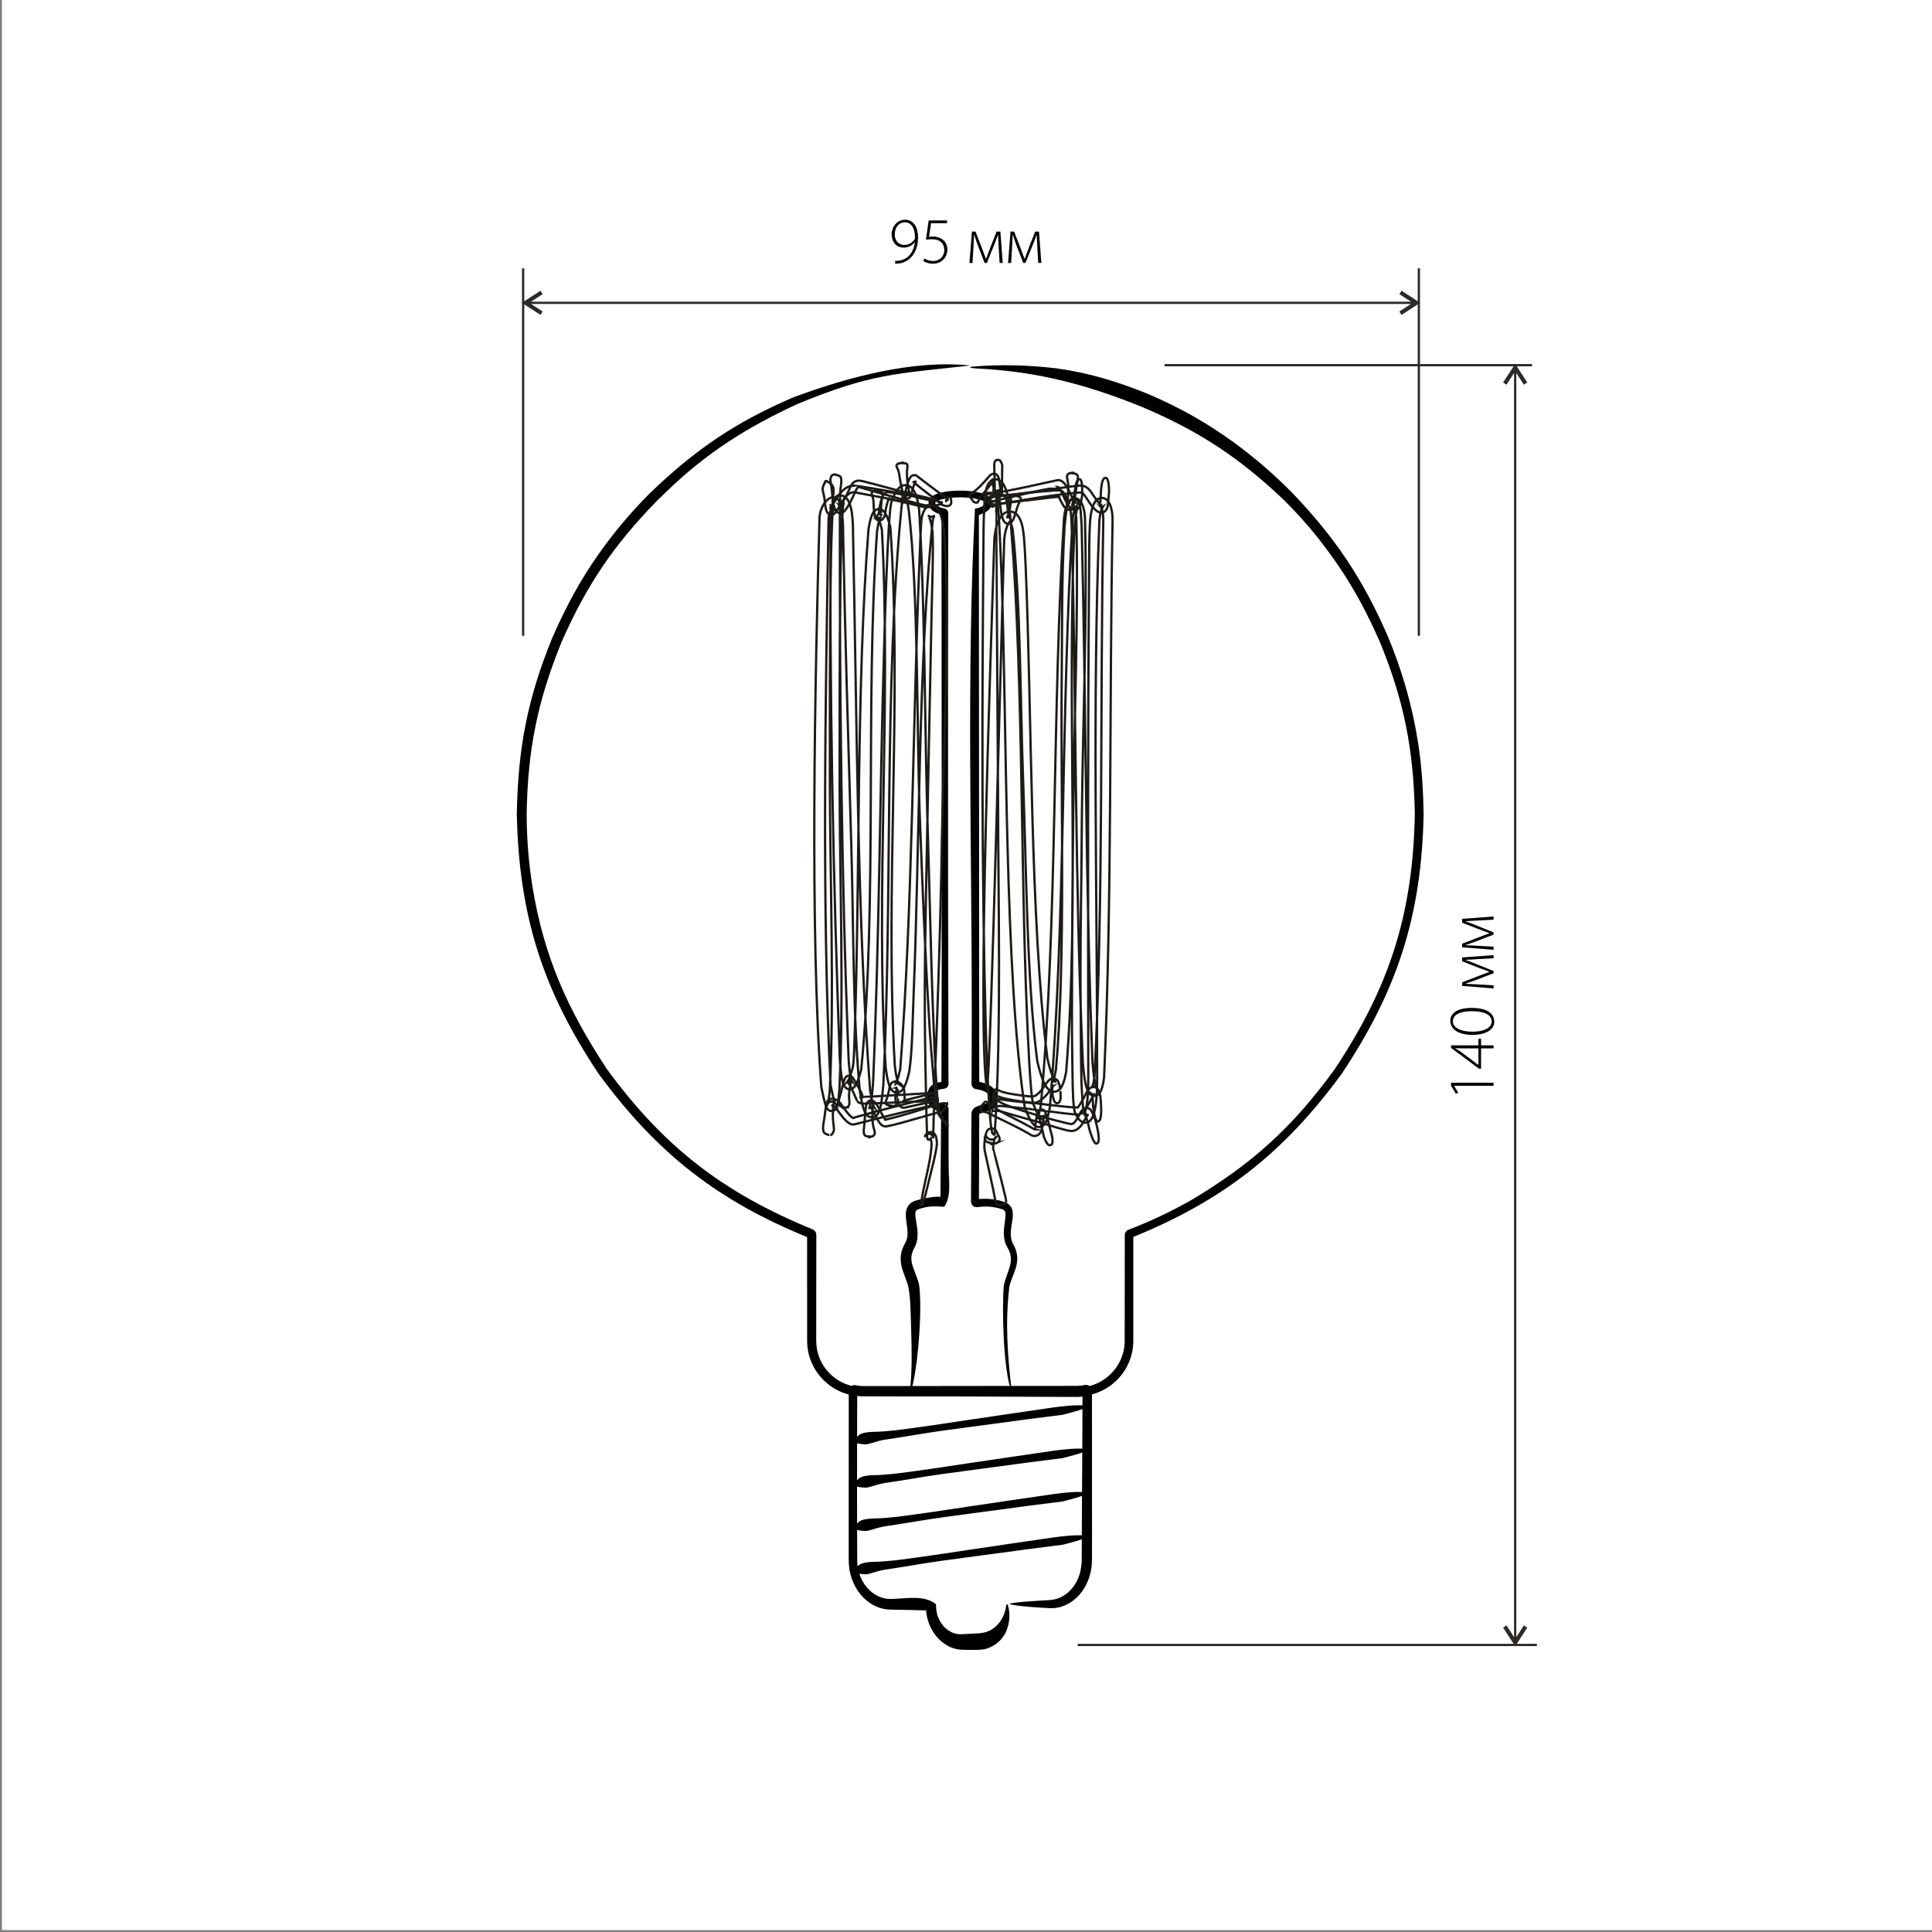
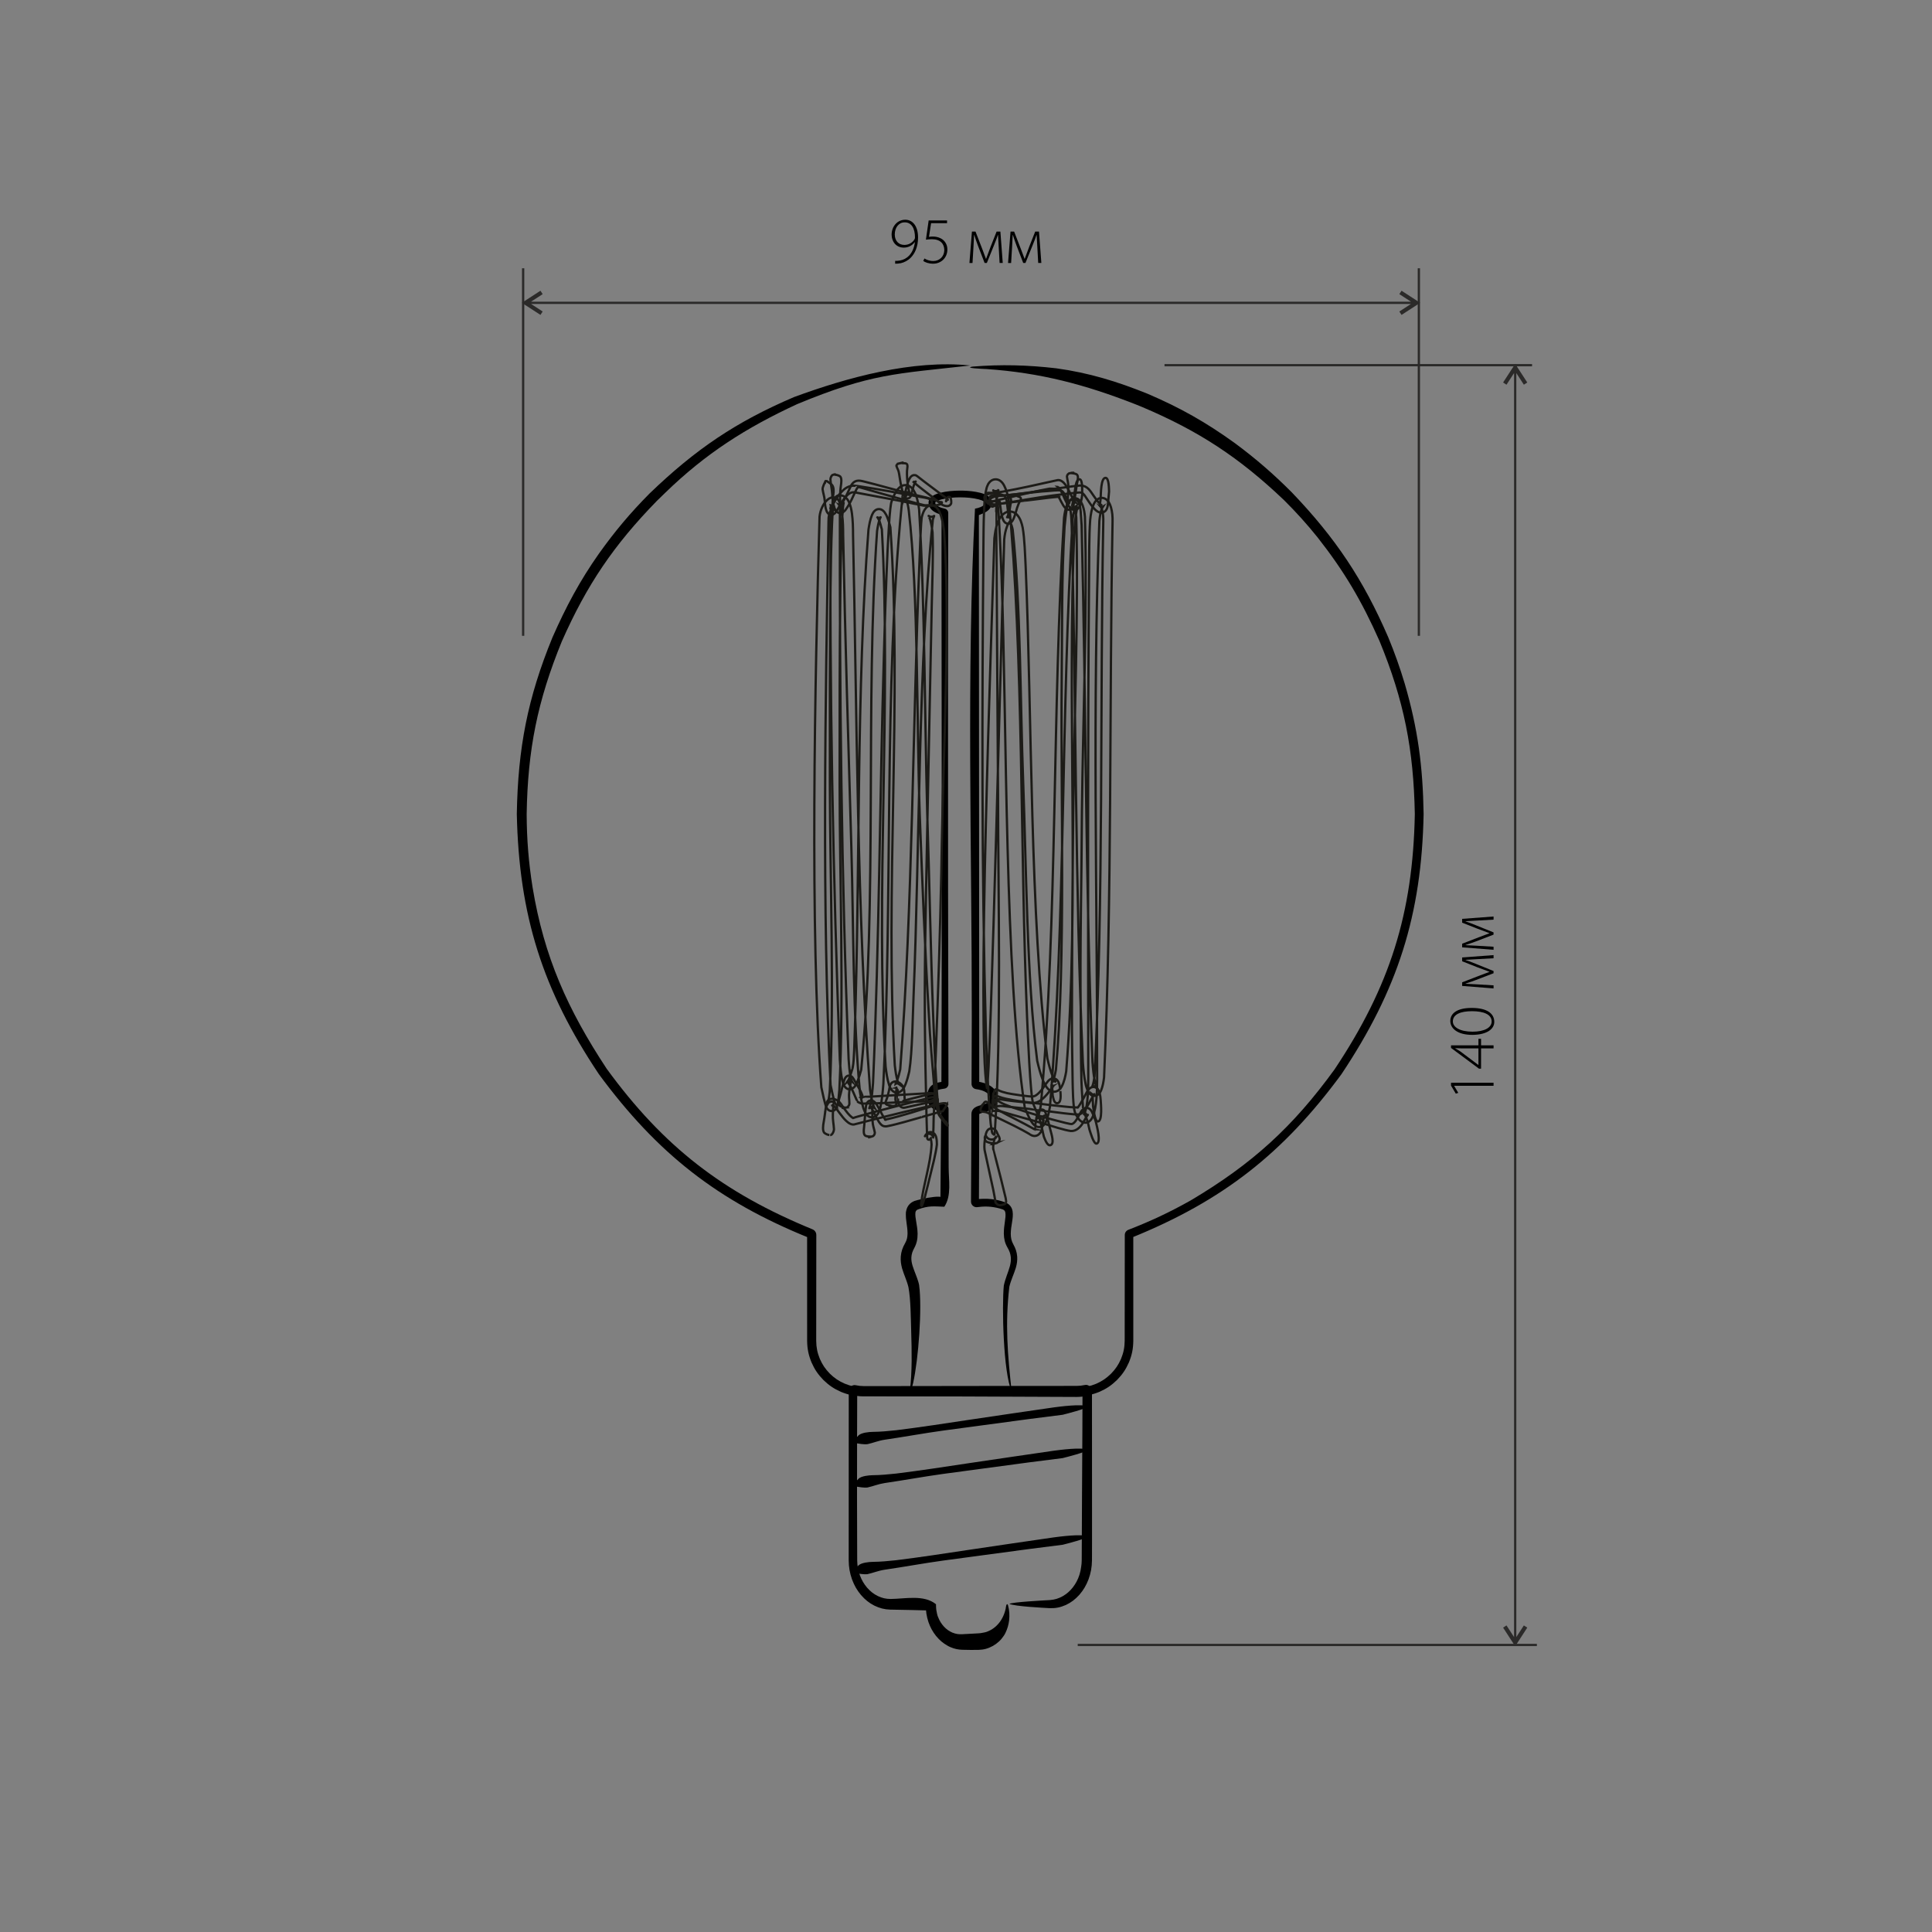
<svg xmlns="http://www.w3.org/2000/svg" xml:space="preserve" width="169.333mm" height="169.333mm" version="1.1" style="shape-rendering:geometricPrecision; text-rendering:geometricPrecision; image-rendering:optimizeQuality; fill-rule:evenodd; clip-rule:evenodd" viewBox="0 0 16933.32 16933.32">
  <rect x="0" y="0" width="16933.32" height="16933.32" fill="#808080" stroke="none" />
  <defs>
    <style type="text/css">
   
    .str1 {stroke:#2B2A29;stroke-width:19.98;stroke-miterlimit:22.926}
    .str0 {stroke:#1C1B17;stroke-width:20;stroke-miterlimit:22.926}
    .fil2 {fill:none}
    .fil3 {fill:none;fill-rule:nonzero}
    .fil0 {fill:white}
    .fil4 {fill:#2B2A29;fill-rule:nonzero}
    .fil1 {fill:black;fill-rule:nonzero}
   
  </style>
  </defs>
  <g id="Слой_x0020_1">
-     <rect class="fil0" x="16.93" y="-16.93" width="16933.33" height="16933.33" />
    <g id="_1568214250144">
      <g>
        <path class="fil1" d="M8646.31 3234.48c471.17,32.39 863.06,135.64 1301.65,307.43 21.05,8.4 42.04,16.88 62.98,25.52 496.98,210.45 851.18,443 1243.62,816.61 106.52,105.84 199.93,209.23 293.91,326.31 233.75,297.15 388.9,560.93 542.77,908.81 214.96,522.08 298.46,949.25 309.2,1515.36 -16.3,871.61 -218.88,1511.23 -702.87,2237.45 -366.45,505.59 -723.48,830.17 -1260.9,1148.92 -182.31,102.7 -351.61,182.48 -546.92,257.89 -9.96,4.06 -16.37,9.03 -22.72,17.71 -5.97,9.15 -8.38,16.78 -8.63,27.71 -0.31,309.35 -0.6,618.71 -0.9,928.06 -0.92,59.25 -9.98,103.84 -32.41,158.66 -23.12,52.23 -48.13,89.09 -88.02,129.96 -40.94,39.8 -77.83,64.67 -130.08,87.72 -54.84,22.3 -99.32,31.2 -158.54,32.04 -629.58,-0.62 -1259.17,-1.23 -1888.75,-1.82 -58.9,-0.97 -103.2,-9.88 -157.69,-32.22 -52.05,-23.04 -88.4,-47.79 -129.17,-87.48 -39.58,-40.83 -64.26,-77.23 -87.18,-129.31 -22.13,-54.33 -31.05,-98.88 -31.84,-157.55 0.28,-309.35 0.57,-618.72 0.9,-928.07 -0.27,-11.89 -2.96,-20.61 -9.5,-30.54 -7.01,-9.6 -14.1,-15.1 -25.11,-19.57 -783.27,-321.14 -1304.9,-723.96 -1802.73,-1406.88 -341.57,-518.54 -548.49,-978.5 -649.43,-1589.46 -35.11,-221.39 -50.86,-419.05 -51.89,-643.22 9.34,-564.7 94.54,-989.57 307.94,-1512.36 219.43,-496.57 455.42,-844.81 834.47,-1233.25 23.94,-23.81 48.04,-47.22 72.54,-70.44 353.75,-343.47 707.1,-568.93 1155.51,-776.34 649.08,-269.01 864.76,-265.17 1517.56,-338.62 -505.73,-52.96 -1079.15,105.12 -1543.92,276.32 -509.92,217.36 -865.54,459.04 -1266.16,844.6 -169.5,170.92 -305.41,332.56 -445.13,528.78 -167.59,237.76 -289.47,467 -407.03,734.19 -218.11,532.74 -302.19,969.75 -312.18,1547.12 18.86,888.14 225.34,1541.74 719.53,2280.55 512.15,695.54 1041.69,1110.8 1842.28,1434.46 -5.46,-2.25 -9.09,-5.11 -12.56,-9.9 -3.33,-5.03 -4.71,-9.41 -4.87,-15.44 -0.02,-0.06 0.15,659.16 0.17,928.07 1.14,70.54 11.72,123.32 38.37,188.59 27.53,62.15 56.88,105.59 104.26,154.27 48.78,47.36 92.12,76.71 154.29,104.18 65.32,26.56 118.07,37.26 188.57,38.28 312.03,-0.1 624.08,-0.2 936.11,-0.35 317.55,-0.24 635.09,-0.29 952.64,-0.32 70.33,-1.03 123.13,-11.77 188.28,-38.29 61.89,-27.37 105.48,-56.86 154,-104.08 47.21,-48.52 76.64,-92.06 104.03,-154.02 26.52,-65.04 37.23,-117.96 38.24,-188.26 0,-309.35 -0.04,-618.71 -0.04,-928.06 -0.16,5.8 -1.46,9.96 -4.67,14.8 -3.27,4.57 -6.84,7.36 -12.04,9.47 800.06,-324.01 1330.22,-738.84 1841.61,-1434.17 492.42,-738.8 702.54,-1393.37 719.69,-2279.78 -6.6,-416.03 -49.86,-746.51 -165.63,-1143.14 -41.9,-139.93 -88.13,-269.59 -143.82,-404.72 -219.96,-508.28 -462.3,-870.7 -845.34,-1270.82 -161.88,-162.36 -316.23,-296.17 -500.17,-432.52 -252.1,-181.71 -477.11,-309.32 -762.75,-431.49 -267.57,-108.33 -516.15,-184.5 -802.3,-223.81 -250.23,-29.04 -482.22,-35.32 -732.97,-15.02 -81.1,13.27 81.62,19.45 121.74,21.48z" />
      </g>
      <path class="fil2" d="M8504.08 3200.49c2172.71,0 3934.02,1761.32 3934.02,3934.03 0,1683.19 -1057.2,3119.24 -2543.71,3680.99l0 936.75c0,245.27 -200.67,445.94 -445.94,445.94l-1888.75 0c-245.27,0 -445.94,-200.67 -445.94,-445.94l0 -936.76c-1486.51,-561.76 -2543.7,-1997.79 -2543.7,-3680.98 0,-2172.71 1761.32,-3934.03 3934.02,-3934.03z" />
      <g>
        <path class="fil1" d="M8813.87 14101.55c-6.37,28.11 -13.43,47.88 -25.81,73.48 -16.33,31.83 -32.82,53.87 -57.42,77.35 -24.08,21.73 -44.89,34.84 -73.59,46.42 -9.46,6.21 -48.83,13.24 -61.52,15.01 -6.92,0.97 -13.71,1.59 -20.67,1.94 -47.18,1.89 -94.41,4.78 -141.56,7.64 -31.71,1.75 -55.89,-2.15 -85.97,-14.13 -29.51,-12.99 -50.21,-27.72 -73.76,-52.24 -23.17,-25.61 -37.89,-49.19 -51.33,-83.06 -5.93,-9.87 -14.05,-49.31 -15.75,-62.36 -1.79,-14.34 -2.63,-27.21 -2.75,-41.72 -0.3,-1.7 0.1,-6.97 -0.01,-9.16 -105.59,-86.17 -270.06,-47.46 -397.26,-46.24 -42.04,-0.28 -73.77,-7.45 -112.87,-25.68 -37.35,-18.82 -63.87,-39.57 -93.24,-72.54 -28.79,-34.07 -46.7,-64.72 -63.54,-108.44 -16.3,-45.92 -22.94,-83.26 -23.8,-133.04 -1.54,-360.07 -2,-719.99 -1.04,-1080.06 0.39,-131.9 0.99,-263.83 1.17,-395.74 -0.02,4.31 -0.75,7.81 -2.25,11.74 -0.69,3.64 -4.69,7.19 -6.31,9.65 -1.83,2.78 -6.89,4.09 -9.1,5.42 -2.84,1.73 -7.75,0.34 -10.37,0.5 30.21,6.47 56.6,9.48 87.34,9.83 621.08,2.58 1242.16,5.12 1863.24,7.65 30.99,-0.12 58.13,-2.94 88.61,-9.3 -4.69,0.96 -8.81,0.78 -13.43,-0.59 -4.09,-0.16 -8.91,-5.27 -11.97,-7.09 -3.54,-2.14 -6.15,-9.42 -8.17,-12.48 -1.99,-5.05 -2.94,-9.76 -2.98,-15.33 -0.34,109.74 -0.2,219.75 -1,329.48 -1.97,382.07 -4.82,764.26 -5.91,1146.32 -0.06,20.37 -1.9,41.16 -5.29,61.12 -3.15,24.13 -7.61,43.56 -14.64,66.74 -14.28,43.31 -30.69,74.19 -56.96,109.12 -27.54,34.6 -52.92,56.78 -89.04,78.07 -38.8,21.35 -70.45,30.74 -113.23,34.2 -46.6,2.76 -324.08,16.83 -355.28,33.2 47.84,22.27 303.41,35.05 355.28,37.81 52.5,1.34 91.88,-6.72 141.1,-28.38 47.19,-22.76 80.23,-47.98 117.49,-88.92 36.45,-42.41 59.01,-80.61 80.35,-135.43 20.7,-57.74 29.1,-104.81 30.17,-167.53 0.28,-60 0.41,-119.97 0.43,-179.98 -0.11,-431.94 -0.3,-863.88 -0.48,-1295.82 -0.11,-9.64 -1.49,-17.16 -4.89,-25.95 -3.67,-8.76 -7.64,-14.76 -13.99,-21.07 -6.37,-6.03 -12.19,-9.55 -20.09,-12.1 -8.09,-2.3 -14.57,-2.54 -22.76,-0.86 -25.35,5.32 -47.55,7.82 -73.32,8.01 -478.1,0.29 -956.22,0.19 -1434.31,1.29 -142.97,0.46 -285.96,0.43 -428.93,0.46 -25.84,-0.19 -48.21,-2.61 -73.64,-7.98 -7.95,-1.62 -14.18,-1.38 -22.04,0.84 -7.85,2.6 -13.21,5.86 -19.56,11.83 -6.11,6.12 -9.95,11.89 -13.49,20.36 -3.34,8.74 -4.59,15.62 -4.75,25.17 0.08,491.93 -0.01,983.87 -0.51,1475.8 0.79,62.61 8.76,109.68 28.89,167.62 20.75,55.17 43.09,94.1 78.87,137.28 36.88,42.08 69.96,68.64 116.94,93.05 48.09,22.79 86.97,33.14 138.48,34.95 0.89,0.03 4.24,-0.04 4.82,0.11 118.45,1.91 236.87,4.61 355.28,7.88 -63.08,-72.95 -46.66,-65.23 -47.08,-45.79 -0.19,54.58 6.05,95.4 22.59,146.39 17.33,48.93 36.15,83.33 66.72,122.28 31.91,38.34 60.47,62.61 101.57,85.89 3.16,2.7 20.29,10.27 24.95,12.31 35.71,15.13 64.85,21.48 102.8,22.95 47.31,1.3 94.24,1.73 141.56,1 48.16,-1.61 84.6,-11.1 128.19,-35.03 40.32,-24 69.4,-49.89 97.02,-91.94 2.64,-2.83 11.07,-19.28 13.24,-23.8 16.76,-36 25.59,-66.34 31.19,-106.81 4.8,-48.36 2.9,-87 -9.59,-133.24 0,-0.16 -0.91,-3.2 -0.79,-2.84 -5.61,-10.7 -10.6,-8.23 -14.41,2.84 -1.3,1.37 -5.38,28.56 -5.84,31.67z" />
      </g>
      <path class="fil2" d="M8846.41 14060.72l0 9.16c0,174.98 -122.19,318.14 -271.55,318.14l-141.56 0c-149.35,0 -271.55,-143.16 -271.55,-318.14l0 -9.16 -355.28 0c-181.18,0 -329.41,-173.67 -329.41,-385.94l0 -1493.7c30.75,8.05 62.67,12.32 95.4,12.32l1863.24 0c32.74,0 64.66,-4.27 95.41,-12.32l0 1493.7c0,212.27 -148.25,385.94 -329.42,385.94l-355.28 0z" />
      <g>
        <path class="fil1" d="M8003.96 12118.45c45.9,-204.77 79.34,-651.3 51.84,-855.01 0.12,-3.55 -6.06,-25.59 -7.47,-30.47 -14.64,-48.41 -35.65,-92.54 -50.49,-140.62 -7.28,-25.54 -11.05,-45.92 -9.98,-72.64 2.04,-30.35 9.62,-51.73 24.05,-78.45 23.42,-43.65 30.43,-79.09 30.59,-128.23 -0.89,-39.34 -6.53,-72.2 -13.08,-110.62 -3.88,-23.38 -8.95,-50.84 -6.03,-74.47 1.05,-6.04 2.29,-10.91 5.83,-15.99 4.37,-5.78 9.47,-8.6 16.02,-11.5 95.33,-34.84 137.42,-26.93 231.44,-23.82 64.81,-95.95 37.89,-234.22 38,-349.01 0.26,-168.86 -0.56,-337.71 -0.77,-506.57 -0.27,-10.18 -2.85,-17.62 -9.01,-25.74 -6.51,-7.76 -13.27,-11.97 -23.08,-14.45 -21.24,-4.64 -52.09,-8.75 -70.86,-18.76 -6.48,-3.9 -9.89,-7.32 -13.43,-14.04 -5.51,-11.62 -6.37,-24.18 -6.54,-36.87 0.1,-13.08 0.91,-25.76 6.21,-37.89 3.42,-6.97 6.62,-10.58 13.12,-14.81 18.44,-10.55 48.2,-13.92 69.19,-17.52 10.11,-2 17.14,-6.04 23.97,-13.74 6.44,-8.11 9.18,-15.62 9.44,-25.98 -3.01,-1142.57 -4.74,-2285.01 -3.68,-3427.59 0.6,-525.94 1.51,-1051.89 1.82,-1577.83 -0.26,-9.72 -2.75,-16.73 -8.71,-24.41 -6.31,-7.28 -12.81,-11.18 -22.22,-13.28 -19.68,-4.05 -36.81,-9.45 -54.73,-18.73 -8.47,-4.72 -15.6,-9.48 -21.9,-16.95 -4.4,-5.7 -6.33,-10.01 -6.51,-17.26 -0.11,-0.3 0.74,-1.55 0.79,-1.7 0.74,-2.34 6.49,-5.84 8.11,-7.48 14.26,-9.46 30.82,-14.78 47.19,-19.31 54.14,-13.72 107.18,-17.31 162.84,-17.65 55.6,0.45 108.68,4.18 162.73,18.03 16.3,4.54 32.81,9.88 46.99,19.37 3.15,1.48 5.6,4.96 7.92,7.36 0.31,0.31 0.54,0.95 0.66,1.38 0.77,2.75 -1.71,7.84 -2.23,10.18 -0.68,3.08 -5.49,7.5 -7.13,9.84 -8.86,8.61 -18.76,13.9 -29.97,18.84 -15.21,6.27 -33.1,11.85 -49.47,14.22 -75.83,1423.13 -26.63,3015.37 -28.08,4464.1 -0.39,192.71 -0.78,385.38 -2.09,578.08 0.36,12.26 3.7,21.25 11.62,30.63 8.36,8.94 16.79,13.37 28.9,15.19 33.51,4.67 63.48,12.05 92.01,30.91 8.75,6.27 15.51,12.25 21.28,21.42 4.13,7.11 5.85,12.69 5.99,20.93 -0.14,9.28 -0.92,17.13 -4.3,25.82 -2.46,5.83 -5.02,9.64 -9.53,14.08 -11.54,10.5 -25.7,15.47 -40.33,20.11 -20.12,6.14 -39.36,10.29 -58.95,18.42 -12.74,5.7 -21.66,11.25 -31.25,21.61 -5.46,6.31 -9,12.05 -12.06,19.83 -3,8.14 -4.16,14.98 -4.29,23.64 -1.27,256.27 -2.49,512.53 -3.76,768.81 0.08,7.45 1.26,13.16 4.21,20.03 3.2,6.85 6.53,11.31 12.06,16.44 5.74,4.93 10.72,7.81 17.93,10.16 7.06,2.11 13.03,2.62 20.34,1.81 1.27,0.13 8.52,-0.92 10.36,-1.09 74.14,-9.51 139.99,-2.77 211.48,20.38 6.82,2.72 12.35,5.51 17.25,11.09 4.18,5.22 5.83,10.23 7.23,16.71 4.21,23.83 -0.19,52.07 -3.48,75.87 -5.28,38.04 -10,70.93 -9.83,109.72 1.45,47.17 8.9,80.67 32.35,122.13 16.43,28.17 25.24,50.94 28.84,83.43 2.21,28.88 -0.98,50.66 -7.9,78.6 -16.28,59.3 -40.69,109.33 -53.39,170.7 -17.63,182.4 -4.69,764.11 68.61,926.16 -35,-320.52 -58.29,-587.82 -20.02,-916.45 13.43,-57.29 39.81,-109.15 57.04,-166.05 9.52,-34.48 13.67,-61.23 11.81,-97.2 -3.5,-42.11 -13.9,-71.83 -34.36,-108.72 -17.15,-31.62 -21.66,-57.26 -22.05,-92.9 0.5,-34.92 5.72,-65.69 11.16,-99.95 5.23,-33.49 9.82,-62.9 4.77,-96.85 -3.46,-18.05 -8.46,-30.72 -19.52,-45.53 -12.83,-15.71 -25.45,-24.1 -44.03,-31.95 -85.47,-31.21 -165.04,-36.73 -254.75,-27.01 3.07,-0.35 5.7,-0.09 8.67,0.79 2.63,0.24 5.63,3.12 7.6,4.23 2.29,1.28 3.9,5.31 5.21,7.1 1.3,3.03 1.79,5.29 1.85,8.57 0.14,0.43 1.5,-331.97 1.89,-463.27 0.06,-101.84 0.57,-203.73 0.85,-305.57 0,-0.73 -0.07,0.49 -0.2,0.46 0,0 -0.54,1.01 -0.62,1.13 1.79,-1.7 5.16,-3.25 7.38,-4.26 15.54,-6.52 35.43,-10.85 51.89,-15.91 26.83,-8.56 46.17,-16.97 67.32,-36.28 11.87,-11.79 18.86,-22.26 25.34,-37.72 6.78,-17.72 8.86,-32.21 9.09,-51.12 -0.45,-21.83 -5.01,-37.51 -16.04,-56.32 -11.45,-17.97 -23.26,-29.39 -40.56,-41.69 -39.02,-25.72 -76.44,-35.9 -122.32,-42.22 5.6,0.87 9.4,2.87 13.29,7 3.62,4.34 5.19,8.36 5.37,14.02 -1.5,-1670.86 -1.94,-3341.72 -3.21,-5012.57 -39.59,46.98 -18.26,34.7 39.08,11.02 19.14,-8.47 33.56,-17.02 48.66,-31.72 8.23,-8.52 13.72,-16.05 18.82,-26.79 5.33,-12.05 7.44,-21.89 7.64,-35.07 -0.31,-13.4 -3.39,-22.84 -10.52,-34.13 -6.91,-10.03 -13.74,-16.37 -23.62,-23.38 -21.05,-13.98 -41.26,-21.13 -65.42,-27.85 -51.88,-13.11 -99.9,-17.85 -153.12,-19.46 -8.36,-0.22 -16.73,-0.32 -25.09,-0.32 -61.86,0.43 -117.87,4.79 -178.17,19.99 -24.08,6.7 -44.34,13.91 -65.31,27.86 -9.79,6.98 -16.7,13.33 -23.53,23.32 -7.08,11.18 -10.17,20.69 -10.46,33.97 0.58,21.85 6.3,36.92 19.65,54.11 11.94,14.13 23.4,22.51 39.44,31.45 23.79,12.32 45.19,19.24 71.26,24.6 -4.92,-1.13 -8.2,-3.09 -11.51,-6.9 -3.06,-3.99 -4.42,-7.59 -4.53,-12.63 -2.99,-9.79 5.02,3487.3 -1.47,4930.37 -0.1,25.02 -0.28,50.04 -0.33,75.05 0.13,-5.56 1.61,-9.63 5.09,-13.98 3.67,-4.18 7.47,-6.38 12.93,-7.47 -33.75,5.54 -60.83,8.12 -91.47,25.24 -17.72,11.24 -27.97,22.69 -37.36,41.48 -9.9,21.99 -12.23,40.76 -12.62,64.67 0.2,24.1 2.51,43.04 12.69,65.13 9.68,18.79 20.32,30.12 38.27,41.19 30.05,16.46 56.34,19.3 88.89,26.68 -5.64,-1.43 -9.53,-3.87 -13.29,-8.33 -3.58,-4.68 -5.06,-8.93 -5.25,-14.81 0,0 -5.35,630.66 -6.64,822 111.29,-103.24 -187.51,-30.77 -226.79,-17.14 -21.15,8.68 -35.41,18.06 -50.16,35.68 -12.8,16.75 -18.8,31.12 -23,51.64 -4.33,9.25 -2.77,51.11 -1.74,62.92 1.2,13.11 2.86,26.04 4.69,39.08 4.57,33.25 9.21,63.58 9.04,97.36 -0.97,31.83 -5.2,54.79 -20.99,82.8 -22.62,39.72 -34.01,71.69 -38.36,117.28 -2.36,38.78 1.74,67.49 11.67,104.78 16.53,56.23 42.69,108.85 55.66,164.7 20.6,108.14 20.46,278.17 24.16,392.24 4.88,161.76 8.99,350.23 -11.5,510.95 -0.86,48.9 23.98,-43.67 29.08,-66.89z" />
      </g>
      <path class="fil2" d="M7962.97 12193.41c67.07,-250.32 68.42,-806.49 45.61,-920.53 -22.81,-114.04 -114.02,-216.67 -34.2,-353.51 79.82,-136.84 -57.03,-307.9 57.01,-353.51 114.04,-45.62 250.88,-22.81 250.88,-22.81 0,-276.53 0,-553.07 0,-829.6 -61.97,-15.46 -122.43,-11.1 -122.43,-102.26 0,-91.15 58.07,-89.95 122.43,-101.88l0 -5021.55c0,0 -114.25,-16.29 -114.25,-82.56 0,-100.57 495.8,-100.57 495.8,0 0,66.27 -114.26,82.56 -114.26,82.56 0.75,1682.97 2.26,4874.07 2.26,5021.26 91.15,9.06 160.22,50.38 160.22,110.51 0,125.34 -160.05,81.73 -160.22,143.62l-2.26 779.9c0,0 136.85,-22.81 250.89,22.81 114.03,45.61 -22.81,216.67 57.01,353.51 79.82,136.84 -11.4,239.47 -34.2,353.51 -22.81,114.04 -21.47,670.21 45.6,920.53" />
      <g>
        <path class="fil3 str0" d="M7232.38 4222.39c0,0 -24.15,46.07 -22.5,65.78 4.07,33.6 16.15,63.02 18.54,99.55 0.5,15.94 3.26,30.39 4.91,45.99 2.15,14.12 4.61,26.92 9.31,40.46 1.55,6.39 5.72,12.08 8.46,17.69 5.18,7.64 10,12.31 18.32,16.54 5.2,2.37 9.23,3.35 14.93,3.69 4.34,1.07 10.31,-1.53 14.46,-2.16 8.25,-3.07 13.41,-6.81 19.7,-12.83 8.83,-5.68 21.59,-32.46 27.63,-41.18 22.26,-41.73 46.8,-85.97 82.17,-118.1 0.96,-0.82 4.01,-3.1 4.6,-3.8 10.04,-7.98 18.67,-13.38 31.03,-17.07 5.82,-3.01 21.9,-2.24 28.5,-1.6 128.9,24.03 257.76,48.12 386.58,72.62 71.63,14.22 143.33,28.41 214.78,43.53 21.85,0.05 68.68,3.9 73.8,-24.04 7.56,-41.3 -65,-45.05 -97.42,-51.43 -180.72,-32.13 -367.21,-68.8 -548.16,-95.2 -2.22,-0.3 -23.17,-3.05 -23.19,-3.07 -18.99,-1.86 -33.15,-0.85 -51.59,4.43 -20.31,6.56 -34.13,15.07 -50.62,28.52 -43.48,38.17 -72.89,87.72 -100.82,137.76 -4.24,7.59 -11.43,20.26 -17.86,26.26 -1.58,1.45 0.28,-0.16 2.23,-0.87 2.53,-0.81 4.34,-1.01 7,-0.96 2.61,-0.38 5.97,1.49 8.16,2.03 2.8,0.68 4.57,3.62 6.3,4.91 0,0 -1.62,-4.23 -1.53,-4.32 -0.89,-3.35 -1.61,-6.63 -2.06,-10.06 -0.4,-3.03 -1.98,-17.52 -1.6,-19.32 -0.15,-30.39 2.26,-63.46 7.33,-93.41 4.17,-23.35 5.49,-66.07 -13.26,-83.95 -12.59,-12.08 -43.89,-32.31 -43.89,-32.31 0,0 -12.21,-3.75 -14.24,5.92z" />
      </g>
      <path class="fil2" d="M7256.06 4215.17c5.98,137.73 -6,359.3 65.86,227.56 71.86,-131.74 119.77,-161.68 173.66,-155.7 53.9,5.99 672.44,118.17 672.44,118.17" />
      <g>
        <path class="fil3 str0" d="M7303.95 4160.38c-15.95,2.89 -24.95,26.32 -25.81,40.29 3,43.45 13.72,85.98 16.12,133.42 0.09,2.66 1.78,22.9 1.44,23.25 3.48,38.93 8.19,79.77 27.5,114.38 5.74,9.02 11.19,14.93 20.59,20.28 5.68,2.93 10.38,4.37 16.76,4.97 6.29,0.41 11.19,-0.22 17.19,-2.11 10.54,-3.77 17.42,-9.01 25.21,-16.87 4.52,-2.85 16.27,-21.46 19.86,-26.53 29.2,-41.21 53.28,-99.21 75.23,-145.47 2.37,-5 5.03,-10.96 7.81,-15.7 2.72,-5.17 5.55,-10.36 9.22,-14.93 1.49,-2.27 2.94,-2.83 4.79,-4.24 1.14,-0.85 4.34,-0.59 5.62,-0.83 2.3,-0.44 15.49,1.93 17.56,2.71 121.09,35.03 241.79,70.27 363.49,103.24 6.51,1.82 13.04,3.58 19.54,5.43 59.54,16.88 119.89,33.06 180.06,47.56 15.58,0.71 30.7,0.86 46.31,0.33 23.88,0.95 51.65,1.63 74.68,-5.55 7.68,-1.34 15.23,-3.15 21.35,-8.23 1.11,-0.43 2.8,-2.38 3.71,-3.16 1.53,-1.32 1.82,-2.67 2.73,-4.17 0.95,-1.57 0.48,-3.4 0.5,-4.91 0.02,-1.18 -1.7,-3.37 -3.12,-3.41 0.21,0.28 -2.01,2.59 -2.15,2.78 -0.45,0.59 -1.4,0.6 -2.02,0.74 -0.23,0.06 -1.68,-0.27 -1.95,-0.36 -0.21,-0.07 -2.27,-0.84 -2.28,-0.85 -3.52,-2.54 -15.76,-6.54 -16,-6.75 -17.51,-9.84 -45.79,-17.12 -65.05,-22.39 -25.78,-8.29 -52.12,-14.58 -78.51,-20.61 -47.54,-10.69 -94.82,-22.42 -142.06,-34.35 -121.83,-31.29 -244.4,-67.27 -365.92,-97.14 -6.75,-1.6 -13.5,-3.21 -20.24,-4.82 -11.16,-2.51 -20.9,-3.98 -32.38,-3.75 -11.67,0.5 -20.37,2.51 -30.83,7.83 -9.82,5.47 -16.02,11.14 -22.96,19.91 -4.45,3.75 -11.46,19.13 -14.85,24.54 -28.36,58.68 -43.96,98.08 -80.33,155.8 -3.72,6.5 -8.18,10.97 -12.73,16.54 -1.76,1.71 -4.78,3.15 -1.91,2.08 2.02,-0.6 3.52,-0.73 5.63,-0.59 1.98,-0.23 4.61,1.35 6.25,1.83 2.05,1.16 3.24,2.9 2.01,0.82 -3.72,-7.27 -6.18,-17.47 -7.4,-25.57 -2.09,-14.14 -5.09,-50.55 -3.28,-63.11 0.31,-32.06 1.98,-64.11 6.79,-95.84 3.1,-19.44 11.07,-70.48 -9.46,-83.33 -13.03,-7.6 -27.19,-11.87 -42.24,-12.78 -4.8,-0.4 14.38,-7.82 -14.47,-0.38z" />
      </g>
      <path class="fil2" d="M7327.91 4161.28c0,0 -23.96,425.15 71.86,275.45 95.81,-149.7 71.86,-209.59 149.71,-191.62 77.84,17.97 715.75,204.83 700.62,155.69" />
      <g>
        <path class="fil3 str0" d="M7878.95 4061.99c-9.92,2.04 -22.53,10.85 -22.05,22.02 8.39,26.89 18.82,34.76 23.73,70.09 1.01,10.28 13.53,81.98 13.51,82 6.32,32.56 13.16,68.51 23.83,99.81 1.56,6.15 5.22,11.56 7.87,17.04 1.89,3.89 5.73,6.53 8.35,9.45 2.03,2.25 5.75,3.31 8.28,4.75 4.2,1.54 7.59,2.09 12.07,1.93 3.7,0.59 8.82,-2.35 11.89,-3.16 2.5,-0.67 5.82,-4.23 7.86,-5.69 3.39,-2.44 5.35,-7.7 7.55,-10.73 3.36,-4.65 4.82,-15.58 6.81,-20.77 2.15,-9.27 4.38,-18.44 6.81,-27.64 6.36,-23.59 14.37,-52.33 25.82,-73.92 3.14,-5.95 7.75,-9.88 3.73,-6.75 -1.65,1.07 -3.19,1.78 -5.07,2.32 -2.44,1.15 -5.86,0.51 -8.16,0.74 -4.43,-0.58 -8.15,-1.88 -11.53,-4.84 44,41.42 108.76,88.13 157.96,126.75 28.09,22.53 64.71,50.04 90.48,74.46 -0.04,-0.01 0.63,-0.02 0.63,-0.02 16.06,8.71 29.4,14.67 48.03,15.93 6.25,0.51 11,0.09 17.04,-1.75 7.07,-2.41 11.93,-5.67 16.69,-11.45 3.68,-4.97 5.5,-9.28 6.67,-15.32 0.6,-1.43 0.3,-11.53 -0.23,-13.2 -2.22,-13.79 -2.08,-36.7 -16.91,-39.28 -19.64,-3.87 -24.26,23.21 -27.76,37.33 -0.31,0.55 -1.24,2.3 -1.96,1.26 -0.43,-1.61 1.05,-4.13 1.89,-5.38 2.37,-3.02 4.93,-4.8 8.54,-6.09 1.25,-0.91 5.57,-0.85 6.28,-1.18 2.94,-1.22 -14.42,-13.95 -16.25,-15.49 0.01,-0.7 -9.25,-7.98 -10.13,-8.65 -79.67,-60.3 -161.98,-119.78 -240.15,-181.67 -7.02,-6.28 -13.5,-9.47 -22.9,-10.72 -2.93,-1.32 -11.33,0.98 -14.28,1.23 -3.51,0.29 -8.3,3.81 -11.4,5.24 -4.33,2.01 -11.6,10.39 -14.56,14.58 -3.73,5.38 -6.4,10.27 -9.32,16.14 -16.17,34.98 -26.11,77.85 -34.65,115.22 -0.2,0.56 -2.32,8.16 -2.32,8.16 0.91,-1.71 1.96,-2.98 3.33,-4.36 1.39,-1.94 4.31,-3.08 6.17,-4.41 3.03,-2.19 7.57,-2 10.6,-2.81 3.21,-0.85 8.01,1.26 10.81,1.71 1.98,0.32 4.87,2.77 6.56,3.74 1.61,0.91 2.82,2.92 3.99,4.2 0.25,0.33 -1.12,-2.64 -1.98,-5.13 -8.44,-27.38 -13.44,-61.95 -17.2,-90.6 -0.76,-4.25 -1.26,-9.69 -1.62,-14.07 -2.64,-31.98 -5.28,-79.77 0.06,-110.97 2.62,-15.57 4.11,-37.6 -15.94,-40.89 -14.16,-2.34 -43.09,-0.75 -43.08,-0.76 -3.56,0.47 54.58,-15.33 -14.39,1.6z" />
      </g>
      <path class="fil2" d="M7902.79 4059.48c0,0 35.92,371.26 59.88,263.48 23.95,-107.79 43.47,-139.69 57.96,-126.16 14.49,13.53 227.15,173.03 252.29,192.36 25.14,19.33 40.59,26.1 41.56,3.87 0.98,-22.23 3.87,-38.67 3.87,-38.67" />
      <g>
-         <path class="fil3 str0" d="M7664.14 4301.31c-11.34,1.48 -23.57,10.94 -24.18,22.98 5.13,29.27 15.2,42.37 16.45,78.89 0.38,35.56 4.39,99.83 14.67,132.17 2.76,6.67 5.6,11.29 10.68,16.5 6.33,6.01 12.34,9.05 21,10.37 7.93,0.82 14.06,-0.31 21.23,-3.74 3.77,-0.63 10.59,-8.05 13.49,-10.24 7.47,-8.29 11.73,-16.21 15.72,-26.56 4.11,-11.48 6.07,-21.34 6.87,-33.52 0.48,-6.4 1.35,-12.49 2.43,-18.82 3.53,-20 8.06,-39.28 13.73,-58.79 2.01,-11.03 8.96,-24.93 13.01,-35.51 1.03,-2.68 2.84,-5.27 4.47,-7.62 0.36,-0.52 -0.72,1.16 -0.89,1.01 -2.36,2.03 -4.71,3.14 -7.68,4.07 -12,2.7 -0.05,1.54 9.93,3.08 15.26,2.72 30.5,5.74 45.7,8.84 36.94,8.18 110.84,24.47 110.83,24.47 7.33,1.79 14.67,3.55 21.99,5.38 44.01,11.01 88.38,20.82 132.44,31.97 21.55,-0.13 57.69,2.52 63.55,-23.93 8.39,-39.3 -45.16,-43.13 -77.95,-50.8 6.77,1.43 -104.71,-21.69 -104.75,-21.76 -0.58,-0.89 -122.08,-23.7 -134.97,-26.17 -16.06,-3.08 -32.14,-5.35 -48.27,-7.91 -12.18,-1.65 -22.52,-3.46 -34.69,-0.81 -6.12,1.86 -10.1,4.14 -14.98,8.18 -2.35,1.26 -6.33,7 -8.26,9.11 -4.31,4.69 -7.26,13.14 -10.33,18.68 -0.05,0.09 -0.11,0.26 -0.14,0.36 -6.15,14.49 -10.61,29.04 -14.76,44.21 -7.62,28.89 -14.19,60.08 -16.33,89.89 -0.39,6.01 -1.29,10.92 -3.4,16.56 -0.45,2.11 -2.7,5.6 -4.07,7.4 0,0.01 2.42,-1.8 2.51,-1.66 3.61,-1.72 7.13,-2.1 11.08,-1.66 4.71,0.73 8.35,2.35 11.81,5.64 0.35,0.17 2.47,3.2 2.48,3.2 0.62,1.19 -3.17,-26.01 -2.87,-48.28 0.77,-33.03 3.43,-79.2 11.39,-110.84 3.89,-15.68 8.31,-41.99 -11.68,-48.41 -13.95,-4.14 -28.27,-5.98 -42.79,-6.08 -1.83,-0.03 52.7,-10.81 -14.47,0.15z" />
-       </g>
+         </g>
      <path class="fil2" d="M7688.1 4301.2c0,0 -0.97,199.11 8.7,224.25 9.67,25.14 34.8,-0.96 36.73,-38.66 1.94,-37.69 24.52,-137.72 43.5,-143.06 18.98,-5.35 393.04,76.34 393.04,76.34" />
      <g>
-         <path class="fil3 str0" d="M8537.77 4400.83c8.74,3.64 24.74,8.42 32.54,1.17 11.61,-19.86 9.16,-32.14 29.25,-55.36 36.57,-40.2 73.71,-89.33 109.27,-131.73 3.27,-3.14 5.1,-5.64 8.82,-8.77 0.73,-0.6 -0.97,0.79 -1.09,0.55 -2.44,0.89 -4.43,1.04 -7.02,0.92 -2.78,0.4 -6.37,-2.1 -8.5,-2.79 -0.05,-0.02 -0.45,-0.3 -0.54,-0.35 -1.38,-0.94 -1.93,-1.74 -3.03,-2.66 -0.73,-0.83 1.22,3.6 1.34,3.94 0.02,25.87 28.86,248.01 80.99,121.61 3.16,-35.95 2.7,-75.29 2.77,-111.63 0.72,-46 0.85,-92.01 1.57,-138.02 -6.16,-21.65 -12.81,-47.99 -38.17,-47.24 -38.2,1.04 -31.32,40.47 -31.19,73.93 -0.4,-14.22 6.61,215.99 3.5,219.03 -19.29,11.42 58.73,22.33 48.6,-46.57 -1.38,-9.25 -12.1,-92.15 -15.16,-91.68 -2.64,-6.73 -5.2,-12.03 -9.57,-17.88 -2.29,-4.06 -7.44,-6.96 -10.54,-9.81 -5.65,-3.54 -10.48,-5.18 -17.11,-5.91 -6.33,-0.43 -11.05,0.22 -17.03,2.31 -3.29,0.42 -9.36,5.03 -12.32,6.57 -6.89,3.6 -13.58,13.41 -19.04,18.28 -23.74,27.26 -51.01,58.65 -76.39,84.04 -18.82,18.2 -48.93,46.22 -71.51,58.53 -13.66,7.52 -26.42,18.38 -16.25,34.44 7.76,11.85 18.69,23.76 25.37,34.97 0,0 6.26,10.16 10.44,10.11z" />
-       </g>
+         </g>
      <path class="fil2" d="M8521.35 4383.36c8.7,-6.77 145.96,-160.45 167.23,-185.59 21.27,-25.14 29,-19.33 35.76,-1.93 6.77,17.4 21.26,174.96 24.17,129.52 2.9,-45.43 -4.83,-294.82 -4.83,-294.82" />
      <g>
        <path class="fil3 str0" d="M8647.25 4395.34c2.54,8.33 10.87,21.67 20.94,20.25 24.56,-11.43 26.81,-21.12 61.57,-29.14 124.91,-26.4 247.69,-59.34 375.04,-85.18 12.59,-2.5 171.47,-34.03 172.96,-32.96 -2.46,0.53 -2.69,0.29 -4.92,0.08 1.94,1.61 3.09,2.36 5.04,4.3 8.22,8.56 14.61,18.88 20.57,29.09 13.14,23.38 22.22,44.71 32.88,68.94 7.52,16.49 16.05,33.84 25.63,49.25 2.13,3.57 4.94,7.41 6.88,10.88 8.67,12.64 16.27,22.1 29.24,30.65 2.65,2.49 10.24,4.47 13.53,5.87 6.73,1.71 12,2.02 18.9,1.06 7.56,-1.37 12.79,-3.5 19.11,-7.86 5.25,-3.89 8.66,-7.47 12.38,-12.81 11.26,-18.07 15.34,-39.45 19.42,-60.06 3,-6.99 8.29,-46.27 9.8,-56.22 -0.2,-7.54 -0.83,-15.57 -1.37,-23.09 -0.33,-18.74 3.73,-105.38 -22.6,-107.56 -32,-2.25 -37.15,77.23 -41.11,100.37 -0.6,0.47 -8.17,49.83 -8.86,54.51 -1.01,6.8 -2.04,13.55 -3.19,20.33l-7.65 34.68c1.3,-1.79 2.29,-2.74 4.09,-4.09 2.32,-2.42 6.74,-2.77 9.23,-3.8 2.29,-0.96 6.4,0.24 8.56,0.34 0.92,0.04 2.6,1 3.48,1.39 0.01,0 -10.26,-10.75 -9.65,-11.4 -11.08,-16.03 -19.66,-32.64 -28.21,-50.09 -12.25,-25.73 -22.38,-48.4 -37.04,-73.32 -9.52,-15.61 -18.53,-28.66 -31.66,-41.53 -7.27,-6.75 -13.5,-11.4 -22.57,-15.58 -11.25,-4.75 -20.35,-5.99 -32.42,-3.77 -1.95,-0.13 -28.62,6.4 -33.03,7.42 -144.21,32.43 -299.53,66.76 -444.38,93.03 -31.96,5.1 -82.93,13.12 -114.58,10.14 -15.54,-1.4 -33.81,-0.7 -34.04,19.03 -0.19,14.32 4.88,42.73 4.88,42.73 0.62,2.9 -18.56,-52.08 3.15,14.12z" />
      </g>
      <path class="fil2" d="M8642.13 4371.93c0,0 592.6,-125.84 629.34,-133.57 36.73,-7.72 78.29,93.77 89.89,117.93 11.6,24.17 48.33,97.64 65.73,71.54 17.4,-26.1 32.87,-227.16 32.87,-227.16" />
      <g>
        <path class="fil3 str0" d="M8675.75 4419.73c4.43,9.28 12.43,22.04 24.25,21.07 29.14,-10.25 34.72,-20.34 73.46,-26.66 149.15,-22.01 294.19,-49.93 445.81,-70.21 22.37,-2.88 245.38,-31.54 252.27,-27.08 11.73,1.98 17.22,5.13 25.42,13.59 4.81,2.52 26.53,38.11 31.44,44.46 15.3,23.52 32.19,48.95 50.45,70.3 6.09,7.31 12.15,14.08 18.96,20.74 8.22,7.82 15.54,13.8 25.51,19.35 5.07,3.66 11.69,4.44 17.39,6.52 8.14,1.64 14.76,1.68 22.91,-0.07 8.95,-2.21 15.47,-5.68 22.42,-11.72 6.05,-5.57 9.93,-10.9 13.67,-18.2 6.77,-13.92 9.09,-26.26 10.76,-41.52 3.79,-37.42 7.05,-74.76 10.15,-112.24 -1.21,-22.85 -0.58,-118.26 -30.23,-119.86 -42.36,-2.23 -41.05,140.41 -43.24,168.79 0.27,-3.79 -3.96,57.25 -4.37,57.61 -0.44,4.87 -1.33,13.28 -3.38,17.75 -0.15,0.57 1.33,-2 1.62,-1.78 2.13,-1.86 4.36,-2.99 7.1,-3.67 1.47,-0.77 4.38,-0.19 5.85,-0.22 0.89,0.21 0.31,0.07 -0.26,-0.22 -3.97,-2.1 -7.99,-5.62 -11.29,-8.62 -23.74,-22.92 -42.95,-51.61 -61.54,-78.77 -12.57,-18.42 -23.79,-36.15 -39.26,-52.39 -19.2,-18.8 -35.8,-27.11 -62.44,-31 -5.4,-2.56 -71.52,5.9 -82.49,7.38 -183.01,23.99 -367.28,54.02 -549.73,76.18 -37.89,3.88 -94.52,9.87 -131.74,5.38 -15.81,-1.85 -38.62,-2.89 -41.12,17.6 -1.78,14.35 -0.68,43.18 -0.68,43.18 0,0 -1.58,10.66 2.33,14.33z" />
      </g>
      <path class="fil2" d="M8673.11 4395.92c7.73,0 763.64,-115.02 802.31,-110.19 38.67,4.83 53.17,30.93 80.24,70.56 27.06,39.63 109.23,164.33 117.93,60.9 8.7,-103.42 14.5,-229.09 14.5,-229.09" />
      <g>
        <path class="fil3 str0" d="M9376.07 4147.54c-13.41,1.75 -23.87,16.13 -24.67,28.91 4.45,38.58 13.75,56.51 12.08,101.18 -0.15,2.11 -0.88,19.3 -0.98,19.41 -1.16,32.86 -1.96,64.86 -5.86,97.6 -0.75,8.28 -3.09,16.16 -5.1,24.11 -0.44,1.14 2.22,-2.18 3.76,-3.39 3.66,-2.63 7.12,-3.82 11.6,-4.25 4.68,-0.24 8.48,0.49 12.59,2.76 -4.19,-1.84 -10.77,-11.14 -13.31,-14.84 -3.3,-2.69 -15.68,-28.04 -18.71,-33.29 -5.09,-8.89 -9.66,-19.72 -14.5,-29.03 -1.14,-2.21 -2.37,-4.39 -3.53,-6.6 -3.05,-5.79 -6.5,-10.24 -10.05,-15.56 -5.37,-6.71 -9.99,-10.9 -17.9,-14.58 -8.13,-2.92 -13.08,-2.96 -21.42,-2.82 -3.92,-0.77 -18.33,0.91 -23.25,0.95 -23.95,0.2 -49.47,4.5 -73.41,5.67 -69.48,3.36 -142.65,14.45 -212.42,20.69 -18.79,2.07 -37.71,4.02 -56.49,6.24 -62.81,6.41 -125.63,13.09 -188.49,18.95 -20.55,7.13 -56.67,16.66 -53.19,43.98 5.25,40.32 59.45,25.23 93.27,21.52 -13.7,1.77 211.68,-27.81 212.7,-27.02 1.64,1.28 186.03,-22.35 210.9,-25.34 4.35,-0.53 8.71,-0.98 13.07,-1.49 19.51,-2.28 38.94,-3.98 58.49,-5.8 6.79,-0.63 13.58,-0.88 20.39,-1.25 7.58,-0.16 4.06,0.43 -2.25,-1.82 -2.62,-1.19 -5.49,-3.86 -4.25,-2.34 2.02,2.55 3.78,5.54 5.43,8.34 6.05,8.85 11.71,22.94 17.01,32.73 7.31,13.47 14.07,25.56 21.75,38.82 9.33,13.95 17.79,24.5 32.34,33.34 6.51,3.52 12.24,4.86 19.66,4.43 7.24,-0.72 12.33,-2.73 18.2,-6.95 6.82,-5.48 10.47,-10.73 14.09,-18.57 4.74,-5.89 7.91,-29.86 10.4,-37.55 3.23,-18.15 5.05,-35.57 7.81,-53.54 2.65,-16.66 5.44,-33.32 8.25,-49.95 3.81,-26.65 7.36,-54.63 13.14,-80.87 3.89,-17.12 11.1,-55.2 -9.99,-64.53 -14.21,-5.85 -27.44,-8.02 -42.7,-8.38 -0.98,0.01 51.14,-13.28 -14.46,0.13z" />
      </g>
      <path class="fil2" d="M9400.03 4147.51c0,0 -2.91,307.38 -33.84,289.98 -30.93,-17.4 -57.02,-104.39 -75.39,-112.13 -18.37,-7.73 -617.69,70.56 -617.69,70.56" />
      <g>
        <path class="fil3 str0" d="M8881.33 4339.65c0,0 -27.09,5.29 -27.07,13.48 1.53,15.83 10.8,23.88 6.88,45.85 -4.6,19.81 -7.28,43.16 -11.45,63.86 -3.22,22.34 -10.97,43 -18.72,63.88 -1.66,4.48 -6.62,10.49 -6.56,10.4 0,0 0,-0.01 0,-0.01 1.62,-1.76 4.28,-2.71 6.52,-3.3 1.57,-0.93 5.85,-0.18 7.56,-0.24 2.07,-0.06 4.7,1.72 6.39,2.27 3.06,1.73 1.78,1.08 0.38,-2 -2.28,-5.61 -3.7,-11.16 -5.09,-17.04 -4.68,-18.17 -5.12,-38.19 -8.09,-56.51 -3.14,-19.37 -4.24,-40.83 -7.08,-60.81 -1.34,-9.44 -3.7,-17.29 -5.99,-26.35 -1.17,-4.64 -3.78,-8.87 -5.69,-13.11 -3.65,-6.24 -7.12,-10.4 -12.87,-14.83 -2.09,-2.4 -10.81,-6.21 -10.52,-6.08 -4.79,-2.16 -9.27,-3.66 -14.33,-5.03 -4.91,-2.43 -18.48,-3.51 -24.29,-4.98 -15.63,-3.98 -38.26,-3.54 -54.65,-5.52 -1.5,-0.18 -3.58,-0.15 -5.14,-0.21 -20.39,4.28 -64.64,11.25 -63.4,38.18 1.81,33.3 38.7,29.59 67.99,31.49 0.16,0.16 12.76,0.62 14,0.65 11.17,0.05 23.32,0.81 34.42,1.8 5.5,0.28 10.89,1.5 16.3,2.37 3.08,0.73 5.17,2.2 1.53,-0.31 -1.56,-1.19 -3.64,-3.01 -4.62,-4.77 -0.59,-0.67 1.05,1.77 0.77,1.88 1.9,5.35 3.15,11.24 4.26,16.8 4.56,15.68 5.94,40.34 8.89,57.29 2.76,15.88 4.59,31.62 8.3,47.4 1.2,5.09 2.82,10.56 3.86,15.56 2.09,10.09 6.58,18.5 10.11,27.8 5.62,10.89 11.09,18.1 21.52,24.91 2.32,2.51 10.01,3.81 13.05,4.95 5.23,0.87 9.26,0.78 14.45,-0.27 8.18,-2.02 13.68,-5.13 19.87,-10.76 8.66,-8.46 13.47,-16.87 18.72,-27.63 10.9,-23.66 18.13,-47.8 25.26,-72.77 2.94,-7.35 4.59,-17.93 7.4,-25.98 6.25,-18.19 16.96,-47.8 27.86,-63.14 8.77,-12.45 9.56,-25.01 -5.6,-32.29 -12.97,-6.26 -40.73,-15.31 -40.72,-15.31 0.25,0.09 -11.46,-3.17 -14.41,-1.57z" />
      </g>
      <path class="fil2" d="M8905.11 4342.76c-5.81,31.91 -42.53,235.86 -74.43,216.53 -31.91,-19.34 -29,-171.09 -50.27,-186.56 -21.27,-15.46 -152.17,-8.87 -152.17,-8.87" />
      <g>
        <path class="fil3 str0" d="M7283.96 9947.02c15.25,-7.37 24.7,-33.21 25.68,-48.81 -2.52,-46.65 -12.02,-81.71 -9.76,-132.27l3.66 -85.12c-1.39,2.77 -2.84,4.51 -5.37,6.32 -0.92,1.08 -3.53,1.54 -4.77,1.94 -0.86,0.05 1.51,-0.27 4.78,0.6 10.13,2.97 18.56,9.06 25.08,17.32 21.93,29.47 40.39,57.01 64.27,85.85 7.65,10.02 19.64,22.29 28.87,31.03 5.67,5.33 11.22,10.11 17.47,14.76 9.09,6.55 16.81,11.05 27.52,14.6 4.66,2.33 11.9,1.98 16.86,2.75 6.9,-0.02 12.15,-0.96 18.62,-3.39 146.92,-38.3 295,-74.32 442.53,-110.31 73.61,-17.38 147.29,-34.8 221.12,-51.21 19.99,-8.93 65.55,-25.03 58.61,-52.75 -9.77,-40.99 -80.95,-13.36 -112.27,-5.93 -193.54,49.26 -392.6,97.66 -584.16,152.5 -15.36,4.5 -32.26,8.92 -47.11,14.53 -0.35,-0.18 2.57,-0.54 2.79,-0.58 0.65,0.02 -0.31,-0.13 -0.55,-0.18 -3.74,-1.18 -7.84,-3.88 -11,-6.12 -13.93,-10.28 -25.42,-22.92 -36.66,-36 -22.49,-27.05 -40.58,-53.33 -60.24,-82.21 -14.49,-19.57 -30.8,-31.97 -53.73,-40.14 -11.76,-3.68 -21.31,-5.07 -33.58,-3.13 -7.46,1.44 -12.93,3.66 -19.2,7.99 -6.93,5.2 -11.12,10.39 -14.69,18.28 -2.08,2.23 -4.97,19.21 -5.85,23.64 -10.09,51.41 -13.92,104.3 -23.84,155.72 -4.16,21.8 -12.57,77.68 8.04,93.82 12.39,9.12 27.02,15.74 42.4,17.59 -0.27,-0.03 12.48,1.11 14.48,-1.09z" />
      </g>
      <path class="fil2" d="M7259.98 9948.27c0,-16.58 8.29,-259.67 16.58,-279.02 8.28,-19.34 49.71,-5.53 69.06,22.1 19.34,27.63 99.46,151.95 140.89,135.37 41.43,-16.58 732.06,-190.62 732.06,-190.62" />
      <g>
        <path class="fil3 str0" d="M7645.71 9959.92c13.77,-3.24 22.29,-19.95 21.98,-33.04 -7.6,-39.85 -18.61,-58.83 -20.28,-105.03 0,-0.28 -0.03,-3.01 -0.03,-3.02 -0.67,-32.37 -2.71,-62.52 -1.46,-95.25 0.08,-9.19 1.96,-18.22 3.47,-27.22 0.42,-1.49 1.29,-3.11 0.03,-1.51 -1.21,1.54 -2.63,2.74 -4.26,3.82 -3.15,2.03 -6.27,3.02 -9.98,3.36 -2.51,0.84 -5.95,-1.02 -7.95,-1.46 -0.96,-0.56 -0.39,-0.38 0.4,0.33 3.91,3.39 8.01,9.32 10.88,13.6 11.66,17.79 21.15,36.9 30.76,55.85 2.23,3.94 4.32,8.58 6.38,12.66 8.82,17.44 17.64,32.49 27.38,49.28 6.19,9.33 11.99,17.02 20.11,24.79 3.55,4.16 9.69,6.95 13.94,9.9 6.78,3.35 12.57,4.87 20.16,5.06 16.71,8.91 345.06,-88.2 322.09,-81.6 61.51,-17.08 122.93,-34.51 184.3,-52.11l37.81 -57.56c0.72,7.73 15.3,-30.91 -89.19,0.46 -138.73,44.32 -310.02,100.64 -449.99,131.48 -0.69,0.15 -7.04,1.05 -5.02,1.08 2.06,0.05 3.86,0.31 5.74,1.2 0.37,0.19 -0.99,-0.82 -1.13,-0.95 -4.28,-3.89 -8.1,-9.24 -11.37,-13.98 -11.82,-17.74 -21.58,-36.74 -31.4,-55.62 -10.63,-20.52 -21.07,-41.06 -33.44,-60.6 -5.92,-9.05 -11.34,-16.54 -19.12,-24.16 -3.63,-4.37 -9.62,-6.99 -13.95,-10.02 -7.57,-3.63 -13.7,-4.97 -22.12,-4.47 -6.65,0.66 -11.33,2.36 -16.95,5.91 -3.26,1.13 -7.69,7.4 -10.05,9.64 -4.37,4.12 -6.4,13.29 -8.91,18.11 -4.56,8.73 -5.09,29.29 -7.29,39.11 -2.28,10.14 -2.04,28.02 -3.17,39.45 -1.99,20.91 -3.94,41.85 -6,62.76 -1.49,22.49 -2.77,45.53 -5.64,67.87 -2.38,17.86 -6.39,59.73 15.56,67.98 14.48,5 28.13,6.29 43.32,5.31 1.66,-0.12 -48.52,18.16 14.39,-1.41z" />
      </g>
      <path class="fil2" d="M7621.87 9962.08c0,0 -22.11,-284.54 11.05,-287.3 33.15,-2.76 85.65,168.51 124.32,168.51 38.66,0 563.37,-160.23 544.2,-160.23" />
      <g>
        <path class="fil3 str0" d="M7416.41 9707.62c14.56,-0.96 26.07,-18.3 28.2,-31.33 0.33,-39.85 -6.94,-64.97 -0.82,-109.36 1.56,-9.13 11.38,-80.63 12.84,-81.67 0.25,-0.19 2.05,-6.06 2.3,-7.04 0,0 -5.11,4.84 -5.46,4.52 -3.32,1.9 -6.11,2.73 -9.92,3.13 -2.92,0.93 -7.53,-1.02 -10.08,-1.39 -0.75,-0.12 -5.98,-3.04 -6.06,-3.91 -0.18,-2.14 22.14,34.8 22.26,34.84 6.08,2.07 52.99,111.42 58.27,124.67 0.34,0.86 5.55,14.86 5.57,14.87 44.7,27.59 53.33,15.23 111.12,15.76 4.02,3.88 331.78,-12.82 310.65,-11.83 68.63,-2.62 137.31,-5.43 205.97,-7.41 21.11,-5.25 65.3,-12.65 63.65,-40.7 -2.15,-41.45 -70.3,-28.56 -102.8,-27.14 -158.37,9.7 -316.82,18.55 -475.15,28.24 -0.18,0.02 -2.32,0.16 -2.32,0.16 -0.76,-0.65 -86.82,2.63 -87.18,3.01 62.15,36.4 -17.84,-92.76 -39.7,-130.24 -8.99,-14.54 -15.98,-30.44 -27.03,-43.6 -5.18,-5.6 -9.68,-8.98 -16.84,-11.86 -5.38,-1.94 -9.9,-2.55 -15.61,-2.13 -5.91,0.59 -10.23,2.08 -15.36,5.04 -7.26,4.69 -11.27,9.29 -15.61,16.63 -2.8,2.85 -5.65,13.98 -7.65,17.39 -1.43,2.47 -4.01,13.01 -5.15,16.69 -13.65,44.58 -21.88,91.36 -36.1,135.43 -5.66,17.67 -17.54,60.45 2.21,73.52 13.49,8.36 25.84,12.15 41.39,14.36 1.5,0.13 -50.42,9.98 14.41,1.35z" />
      </g>
      <path class="fil2" d="M7392.58 9705.16c0,0 22.11,-187.85 35.92,-229.29 13.81,-41.44 24.84,-5.51 44.19,24.87 19.34,30.38 66.31,143.65 66.31,143.65 0,0 52.48,-2.77 85.63,-2.77 33.15,0 580.13,-33.14 580.13,-33.14" />
      <g>
        <path class="fil3 str0" d="M7830.81 9693.72c9.09,0.1 24.08,-4.69 25.93,-14.84 -2.53,-23.09 -11.64,-31.78 -8.58,-61.91 1.53,-10.07 7.35,-84.22 8.38,-85.03 0.15,-1.54 0.13,-1.14 -0.89,-0.07 -1.53,1.62 -3.11,2.65 -5.24,3.35 -0.69,0.45 -2.6,0.45 -3.47,0.32 0.53,-0.18 1.64,0.28 2.15,0.46 4.32,1.72 7.91,4.6 11.19,7.84 3.24,2.21 5.68,7.72 7.49,11.05 -0.14,0.25 0.01,0.77 0.06,1.07 1.11,7.83 2.05,71.69 1.99,71.71 0.82,17.42 2.1,32.74 8.08,49.3 4.46,10.7 9.32,17.8 18.86,24.68 6.05,3.98 11.42,5.99 18.57,7.06 6.93,0.79 12.21,0.38 18.94,-1.4 37.41,-7.9 75.09,-16.59 112.41,-25.07 41.53,-8.66 83.1,-17.45 124.75,-25.47 19.55,-11.21 39.65,-21.86 33.87,-46.06 -8.7,-36.24 -39.44,-23.82 -72.4,-16.68 -71.06,17.26 -145.35,34.6 -215.44,54.45 -0.69,-0.4 5.3,-0.25 5.38,-0.25 2.59,-0.19 5.5,2.04 7.49,2.79 2.74,2.01 4.03,4.58 3.21,2.8 -2.48,-6.14 -3.51,-14.4 -4.34,-21.02 -0.25,-2.05 -0.48,-7.65 -0.86,-9.03 -2.08,-29.62 0.52,-61.26 -8.44,-89.73 -4.94,-11.79 -10.94,-20.33 -19.76,-29.51 -8.9,-8.86 -17.1,-14.91 -28.54,-20.19 -4.39,-3.03 -13.5,-3.79 -18.48,-5.14 -8.31,-0.79 -14.57,-0.21 -22.5,2.54 -8.8,3.43 -14.58,7.75 -20.5,15.08 -5.38,7.21 -8.02,13.39 -10.2,22.05 -2.21,4.18 -6.04,31.54 -7.88,39.25 -6,25.64 -14.12,62.37 -24.9,85.73 -6.45,14.12 -11.07,32.51 7.21,39.28 13.43,5.01 42.06,9.22 42.06,9.22 1.95,0.18 -58.92,2.85 14.4,1.37z" />
      </g>
      <path class="fil2" d="M7806.96 9691.35c0,0 13.81,-129.83 22.1,-165.75 8.28,-35.92 52.49,-8.3 63.53,19.33 11.05,27.63 -5.51,143.66 33.16,132.61 38.67,-11.05 279.01,-69.06 279.01,-69.06" />
      <g>
        <path class="fil3 str0" d="M8703.34 9615.48c-0.92,7.02 0.21,23.83 8.41,26.07 20.19,-2.27 25.04,-10.81 53.02,-6.66 76.9,13.29 176.79,22.55 255.14,30.66 15.01,1.42 30.59,2.84 45.63,1.3 19.56,-3.12 33.36,-9.12 50.09,-19.5 16.09,-10.45 28.13,-20.96 41.63,-34.49 25.53,-26.56 45.08,-52.79 66.55,-82.39 2.68,-3.21 10.53,-14.53 14.71,-15.91 -1.07,0.95 -3.73,1.5 -5.17,1.7 -0.02,0 -0.34,0.03 -0.34,0.04 -4.49,0.4 -8.2,-0.31 -12.18,-2.44 -0.7,-0.14 -4.04,-2.91 -4.1,-2.87 -0.11,0.06 1.63,4.56 1.57,4.79 2.57,9.49 3.83,19.14 4.86,28.89 1.38,18.66 2.71,35.93 2.89,54.73 5.2,20.69 10.54,68.67 37.22,69.78 43.47,1.43 31.86,-80.74 30.63,-106.06 0.11,1.25 -3.49,-27.81 -3.24,-28.08 -2.21,-14.96 -4.95,-28.37 -10.15,-42.65 -1.72,-6.68 -6.15,-12.32 -9.26,-18.31 -4.97,-7.12 -9.4,-11.62 -16.8,-16.29 -8.86,-5.04 -16.56,-6.88 -26.75,-6.24 -9.21,0.98 -15.8,3.46 -23.63,8.29 -14.22,9.52 -23.14,20.77 -32.79,34.68 -18.39,27.06 -36.04,52.46 -58.16,76.71 -9.83,10.36 -18.58,18.66 -30.21,26.88 -0.34,0.29 -1.1,0.75 -1.51,1.03 -8.1,5.36 -15.24,8.78 -24.86,10.66 -15.76,6.48 -199.23,-21.54 -228.17,-28.5 -22.59,-5.36 -62.05,-15.75 -81.33,-27.92 -13.01,-8.12 -24.28,-10.17 -30.36,6.31 -4.95,13.4 -10.85,41.53 -10.85,41.53 -0.11,0.6 3.06,-55.23 -2.49,14.26z" />
      </g>
      <path class="fil2" d="M8707.54 9591.9c0,0 301.11,55.25 353.6,46.96 52.49,-8.28 99.46,-74.58 135.37,-127.07 35.9,-52.49 55.25,-30.39 63.53,27.62 8.29,58.01 5.53,129.84 5.53,129.84" />
      <g>
        <path class="fil3 str0" d="M8698.91 9673.66c-0.56,9.77 4.4,24.3 15.11,26.47 30.97,-2.14 38.46,-10.02 77.16,-5.42 36.39,5.62 270.38,27.71 272.12,29.95 0.37,0.47 111.42,13.52 121.98,14.93 45.36,6.08 90.7,11.77 136.09,17.48 30.24,3.8 60.67,6.51 91.01,9.35 9.97,0.93 20,1.12 29.99,1.53 9.64,-0.01 16.58,-0.14 25.84,-3.52 9.89,-4.27 16.45,-9.53 23.97,-17.09 4.65,-3.12 13.8,-16.98 17.93,-21.79 12.16,-14.13 22.82,-37.29 33.2,-53.21 13.04,-23.2 29.81,-56.53 45.29,-77.76 1.33,-1.73 2.47,-2.82 3.84,-4.35 1.34,-1.27 1.06,-0.62 -0.42,0.33 -3.41,1.87 -6.8,2.41 -10.66,2.29 -4.04,-0.29 -7.24,-1.22 -10.67,-3.39 -0.89,-0.58 -1.43,-1.05 -2.22,-1.69 4.95,14.2 6.5,18.59 8.44,34.25 1.69,23.88 2.41,48.09 3.17,72.02 4.03,23.4 15.07,136.11 42.31,135.52 42.45,-1.45 26.06,-161.35 24.94,-185.06 -0.61,-10.51 -1.68,-21.71 -3.09,-32.11 -3.53,-23.24 -8.67,-43.44 -21.8,-63.34 -1.85,-4.57 -10.41,-10.53 -13.78,-13.85 -7.41,-5.03 -13.93,-7.39 -22.87,-8.2 -9.45,-0.41 -16.22,1.22 -24.62,5.48 -7.11,3.92 -11.89,8.03 -17.35,13.98 -15.82,12.49 -42.58,76.32 -56.02,95.28 -9.06,16.46 -18.19,32.62 -28.79,48.15 -3.31,5.35 -7.55,9.79 -11.46,14.59 -1.28,1.32 -4.93,3.96 -3.02,3.13 7.31,-2.7 3.38,-1.03 -2.42,-0.98 -8.63,0.07 -17.42,-0.38 -26.03,-0.88 -26.03,-0.48 -55.4,-4.25 -81.68,-6.6 -2.32,-0.22 -4.74,-0.51 -7.04,-0.66 -85.61,-8.14 -171.72,-19.02 -257.02,-29.95 -60.92,-7.23 -127.83,-14.81 -188.17,-25.65 -37.18,-6.61 -93.24,-16.49 -127.46,-31.06 -14.58,-6.16 -35.79,-13.38 -43.55,5.71 -5.42,13.27 -10.44,41.77 -10.44,41.77 -0.13,0.83 -2.07,-55.45 -1.81,14.35z" />
      </g>
      <path class="fil2" d="M8702.01 9649.91c0,0 721.01,99.45 754.17,85.64 33.15,-13.81 85.63,-140.88 110.5,-168.51 24.86,-27.63 41.44,11.06 46.96,49.73 5.52,38.66 11.05,212.71 11.05,212.71" />
      <g>
        <path class="fil3 str0" d="M8697.77 9708.74c-2,8.58 -0.92,24.28 8.55,27.97 27.63,2.11 34.34,-5.1 69.1,4.94 126.39,39.1 260.09,72.64 388.48,111.1 58.24,17.51 164.38,52.63 221.86,60.14 12.79,0.51 22.53,-0.95 34.61,-5.11 10.99,-4.13 19.09,-8.79 28.38,-15.9 17,-13.68 27.78,-27.18 39.91,-45.09 12,-18.68 33.72,-61.44 46.15,-75.62 1.22,-1.28 -1.38,1.1 -3.67,2.12 0,0 -0.1,0.05 -0.1,0.04 -2.73,1.12 -5.31,1.57 -8.26,1.61 -2.49,0.5 -6.07,-1.1 -8.27,-1.49 -0.51,-0.09 -5.31,-2.93 -5.31,-2.92 0,0 2.82,4.77 2.85,5.13 8.34,17.62 13.63,37.06 21.03,55.28 5.5,23.77 10.95,45.53 15.85,69.79 7.83,22.14 35.87,127.32 62.45,122.55 42.42,-7.81 0.53,-159.53 -4.56,-182.26 -3.03,-12.5 -7.05,-26.37 -12.02,-38.14 0.73,-1.41 -22.93,-54.94 -25,-59.04 -3.23,-6.44 -7.09,-10.56 -11.03,-16.2 -5.97,-6.76 -11.44,-11.07 -19.8,-14.66 -3.61,-2.58 -11.5,-2.31 -15.59,-3.13 -6.14,0.06 -10.33,0.88 -16.07,3.01 -9.58,4.07 -15.54,9.02 -22.22,16.87 -9.76,7.1 -38.4,67.96 -49.32,82.84 -7.52,11.52 -14.98,21.9 -25.63,30.75 -2.87,3.18 -7.7,4.69 -11.27,6.73 -3.68,1.34 -6.54,1.84 -10.46,1.74 -3.62,0.96 -44.21,-8.59 -51.25,-10.23 -148.74,-35.93 -326.46,-89.54 -471.79,-138.55 -31.06,-11.23 -80.55,-29.29 -107.34,-47.6 -12.94,-8.77 -29.46,-17.32 -39.39,-0.16 -7.19,12.39 -16.7,39.64 -16.7,39.63 -0.06,0.2 8.44,-53.73 -4.17,13.86z" />
      </g>
      <path class="fil2" d="M8704.78 9685.83c0,0 618.8,193.38 682.33,196.14 63.54,2.76 93.92,-99.46 121.55,-132.61 27.63,-33.14 44.2,35.91 58.02,66.3 13.82,30.39 46.96,207.19 46.96,207.19" />
      <g>
        <path class="fil3 str0" d="M8597.27 9712.73c-3.19,7.89 -5.48,23.53 3.05,28.73 25.15,6.14 32.91,-0.01 63.62,15.07 99.15,51.26 198.67,94.92 299.11,149.17 5.43,2.99 68.58,37.9 68.98,39.79 7.12,4.38 13.05,7.12 21.18,9.22 7.73,1.8 14.17,2.16 22.05,1.1 13.37,-2.36 22.61,-7.17 32.57,-16.27 3.38,-1.63 21.17,-26.95 20.53,-30.3 6.33,-25.74 9.59,-59 14.5,-86.13 2.74,-14.41 5.92,-31.29 10.68,-45.14 2.09,-6.02 2.15,-3.77 -1.67,0.69 -3.12,3.3 -6.16,5.21 -10.33,7.05 -7.46,2.8 -13.58,3.06 -21.27,0.88 -5.66,-1.95 -9.45,-4.25 -13.54,-8.59 -1.32,-0.84 -3.16,-4.83 -3.78,-5.37 0,0 4.43,14.95 4.43,14.94 15.29,57.42 28.54,116.26 41.47,174.27 8.42,20.06 28.75,81.93 56.48,75.37 41,-9.54 8.26,-103.53 1.58,-131.65 -12.07,-47.77 -28.4,-118.24 -46.58,-161.62 0.36,-0.77 -5.37,-7.97 -5.92,-8.78 -4.48,-4.84 -8.65,-7.52 -14.93,-9.68 -7.93,-2.26 -14.37,-2.01 -22.07,0.92 -5.08,2.19 -8.3,4.47 -12.13,8.39 -6.81,7.88 -9.35,14.35 -12.48,24.03 -4.24,7.26 -9.14,43.53 -11.58,53.83 -1.06,4.45 -11.99,81.58 -11.33,82.46 3.7,-14.92 1.83,-4.59 -3.63,1.13 -1.18,1.1 -1.42,0.91 -0.21,0.74l0.6 0.03c0,0 -1.07,-0.29 -1.14,-0.32 -0.4,-0.13 -2.63,-1.3 -2.66,-1.3 -100.54,-57.22 -208,-107.42 -309.29,-163.94 -26.23,-15.43 -68.28,-40.44 -89.31,-61.66 -10.99,-11 -24.96,-21.23 -37.36,-6.24 -9.14,11.03 -23.13,36.25 -23.13,36.24 -0.23,0.41 18.43,-50.98 -6.49,12.94z" />
      </g>
      <path class="fil2" d="M8608.09 9691.35c0,0 403.32,207.18 439.24,229.29 35.91,22.1 52.49,-22.1 52.49,-22.1 0,0 19.32,-168.52 33.14,-140.89 13.82,27.63 74.59,279.01 74.59,279.01" />
      <g>
        <g>
          <path class="fil3 str0" d="M8729.04 10020.46c16.41,-2.61 32.47,-22.09 33.09,-38.26 -0.54,-4.34 -1.88,-8.52 -3.26,-12.66 0.93,-1.27 -16.89,-32.99 -17.85,-36.38 -0.95,-3.45 -3.18,-7.38 -4.43,-10.74 -3.54,-8.26 -6.93,-13.39 -13.4,-19.82 -7.54,-6.85 -14.42,-10.25 -24.46,-12.24 -11.1,-1.57 -19.8,-0.16 -29.73,4.96 -3.95,0.67 -10.84,9 -13.75,11.42 -0.71,0.59 -5.28,7.44 -5.55,8.44 -0.32,1.16 -1.91,4.32 -2.54,5.51 -8.91,18.27 -14.3,59.19 -16.79,79.12 -3.45,35.21 -5.57,69.04 4.25,103.51 0.13,1.78 2.12,8.55 2.59,10.84 22.16,105.28 46.14,210.34 68.65,315.6 7.09,36.79 14.34,73.88 20.09,110.9 17.76,21.19 30.02,26.64 56.36,20.32 38.85,-9.39 40.2,-18.46 31.99,-60.29 -27.01,-110.28 -53.69,-222.33 -83.18,-331.82 -2.35,-8.38 -24.53,-89.2 -24.29,-89.62 -4.78,-17.89 -0.59,-47.98 2.77,-66.24 -0.06,-3.31 5.23,-23.84 7.02,-28.34 0.78,-1.96 13.41,-30.48 16.75,-21.71 0.49,0.03 -4.09,6.63 -4.24,6.88 -4.14,5.12 -8.46,8.48 -14.16,11.78 -10.99,5.74 -20.91,7.25 -33.19,5.52 -10.97,-2.16 -18.92,-5.93 -27.15,-13.48 -6.02,-5.91 -9.34,-10.54 -12.84,-18.01 -0.61,-0.84 -1.33,-3.13 -2.52,-3.32 -1.31,-0.2 -3.98,4.47 -4.57,5.42 -2.86,5.14 -3.61,9.78 -3.69,15.6 0.73,16.36 4.8,28.02 20.36,35.19 19.76,7.6 37.01,10.81 58,11.89 3.79,0.11 -57.88,19.15 19.67,0.03z" />
          <path class="fil3 str0" d="M8150.72 10311.8c20.66,-84.47 51.33,-197.54 60.7,-280.66 0.13,-21.27 -0.87,-40.23 -5.62,-61.04 -0.99,-8.2 -5.79,-15.48 -8.82,-22.91 -2.03,-4.98 -6.59,-8.5 -9.8,-12.59 -6.15,-5.6 -11.56,-8.74 -19.58,-11.11 -9.36,-2.33 -16.76,-2.08 -25.95,0.79 -7.17,2.55 -11.85,5.4 -17.55,10.39 -7.99,7.46 -12.44,14.31 -17.47,23.89 -0.51,0.67 3.67,-5.58 4.85,-7.4 4.78,-5.59 9.53,-8.85 16.43,-11.54 3.7,-2.61 11.7,-1.67 15.82,-2.26 4.59,-0.65 11.07,3.04 14.93,4.11 6.07,3.26 10.05,6.65 14.07,12.19 3.23,5 5.29,9.17 6.32,14.97 0.14,0.83 0.25,1.59 0.37,2.43 0.02,0 -0.1,-7.79 -0.04,-8.26 1.25,-12.07 -0.02,-27.58 0.66,-40.17 2.84,-52.72 1.47,-106.79 4.61,-159.37 11.45,-191.77 9.12,-387 19.48,-578.8 18.85,-510.27 35.78,-1021.3 45.96,-1531.82 1.54,-83.31 3.14,-166.66 4.24,-249.97 13.24,-806.32 76.11,-1978.34 20.13,-2749.72 -5.88,-43.1 -12.8,-83.72 -25.02,-125.54 -8.99,-29.01 -18.38,-54.74 -39.59,-77.18 -2.99,-4.97 -14.76,-10.64 -19.36,-13.89 -9.49,-4.43 -17.16,-6.19 -27.65,-6.29 -10.42,0.34 -18.17,2.28 -27.48,6.94 -6,1.49 -14.14,10.71 -18.91,14.3 -19.8,22.31 -28.07,47.05 -35.71,75.38 -9.8,22.69 -19.72,344.13 -21.4,382.98 -61.03,1460.99 -58.75,3025.31 -169.17,4463.29 -7.6,33.37 -16.03,66.56 -28.43,98.51 -2.83,9.15 -8.14,17.22 -12.57,25.59 -0.18,0.32 -2.32,3.04 -2.32,3.06 1.95,-1.69 4.39,-2.72 6.83,-3.51 5.92,-1.65 10.96,-1.49 16.8,0.47 2.24,0.07 5.87,3.5 7.59,4.66 -3.33,-4.57 -6.31,-12.72 -8.19,-17.99 -14.83,-44.62 -21.75,-100.17 -27.34,-146.72 -88.08,-1522.01 64.85,-3213.86 -38.64,-4715.47 -8.28,-33.3 -17.22,-64.69 -30.9,-96.27 -4.38,-12.83 -13.3,-23.98 -19.94,-35.21 -3.44,-5.82 -9.25,-9.91 -13.83,-14.68 -6.67,-5.43 -12.47,-8.7 -20.69,-11.36 -9.93,-2.79 -17.76,-2.98 -27.79,-0.56 -9.15,2.58 -15.57,6.2 -22.76,12.35 -12.1,11.18 -18.41,22.49 -25.02,37.36 -16.76,40.89 -24.28,85.4 -31.01,128.85 -107.17,1378.54 -73,2997.02 -120.41,4411.22 -2.7,69.6 -4.57,237.53 -17.3,301.53 2.2,0.44 -25.7,82.36 -28.4,90.54 -3.17,9.59 -8.01,17.86 -12.4,26.72 -0.13,0.26 -2.7,3.87 -2.7,3.87 2.13,-2.03 4.63,-3.2 7.38,-4.2 2.32,-1.48 8,-1.05 10.4,-1.37 3.33,-0.45 7.72,2.01 10.55,2.76 2.98,0.78 5.26,3.98 7.28,5.65 -3.39,-5.63 -6.39,-17.44 -7.99,-23.79 -12.36,-54.24 -16.68,-117.83 -20.44,-173.26 -63.08,-1565.11 -79.92,-3268.1 -76.43,-4836.76 0.68,-15.14 0.24,-27.22 -3.79,-41.94 -0.79,-6.82 -6.48,-14 -9.31,-19.92 -5.27,-7.48 -10.52,-12.4 -18.4,-17.1 -8.16,-4.5 -15.21,-6.53 -24.5,-7.11 -5.53,-1.61 -16.49,2.31 -21.71,2.99 -12.61,4.37 -21.16,9.85 -31.24,18.46 -20.02,18.16 -32.44,37.07 -44.49,61.1 -13.9,29.57 -21.03,54.43 -24.91,86.94 -40.36,1404.06 -86.28,3648.1 15.71,5001.39 11.61,48.33 26.9,136.82 45.97,179.09 4.66,8.72 8.98,14.23 16.96,20.34 8.16,5.68 15.37,8.12 25.33,8.73 10.84,0.04 18.89,-2.3 27.84,-8.39 3.92,-1.17 10.03,-10.43 12.75,-13.21 1.92,-1.95 4.27,-7.99 5.68,-10.58 2.96,-5.44 4.2,-13.41 6.17,-19.22 9.59,-41.79 13.51,-91.66 17.32,-134.4 40.37,-840.11 3.46,-1829.52 2.15,-2682.69 -0.53,-570.91 -0.5,-1141.85 6.51,-1712.72 1.12,-186.55 8.01,-372.16 13.37,-558.49 1.49,-51.77 6.22,-102.68 10.12,-154.17 0.93,-12.36 3.27,-24.2 5.32,-36.33 1,-5.97 0.98,-1.62 0.28,-1.86 -1.63,3.33 -3.25,5.58 -5.73,8.39 -2.2,3.3 -6.42,5.22 -9.38,7.62 -5.84,3.4 -10.85,4.95 -17.56,5.78 -1.01,0.33 -3.1,-0.38 -4.02,-0.47 -0.77,-0.08 -1.86,-0.85 -2.54,-1.19 0,0 7.34,9.97 6.81,10.48 10.64,23.06 15.16,49.2 18.88,74.15 7.81,60.2 9,116.6 8.98,177.03 17.64,918.22 45.9,1839.4 72.4,2757.69 18.62,651.35 12.93,1485.2 74.31,2122.04 7.11,44.93 14.96,88.13 27.06,132.04 3.73,17.01 11.49,32.32 17.63,48.18 3.01,7.8 9.02,14.54 13.36,21.29 8.52,10.11 16.24,16.06 28.7,20.92 8.71,2.98 15.99,3.87 25.17,3.04 8.89,-1.07 15.67,-3.32 23.4,-7.78 11.12,-6.99 17.31,-13.83 24.21,-24.82 10.26,-17.87 15.18,-35.05 20.01,-54.92 14.86,-66.03 20.88,-137.51 26.21,-204.9 80.58,-1629.27 5,-3477.74 159.47,-5062.53 0,0.02 2.24,-14.54 2.24,-14.54 8.49,-24.24 21.32,-58.69 38.2,-78.36 3.83,-4.04 3.75,-2.56 -1.05,-1.28 -3.23,0.74 -5.72,0.76 -9,0.31 -2.14,0.08 -4.78,-1.59 -6.69,-2.3 -2.37,-1.56 1.86,2.32 3.55,4.79 5.43,8.09 9.36,17.23 12.83,26.3 12.34,33.41 18.51,67.59 23.29,102.77 84.62,720.31 69.32,1900.03 95.71,2657.16 22.26,591.04 45.46,1182.13 80.9,1772.55 9.67,202.54 28.86,401.83 44.79,603.47 4.88,61.71 14.68,121.13 22.7,182.13 2.5,18.95 7.33,36.89 11.27,55.41 2.7,10.22 5.94,22.28 12.09,31.03 117.29,163.79 62.43,48.63 52.02,50.86 -0.62,6.1 58.24,90.22 -43.54,-56.82 -2.51,-0.47 -8.23,-25.67 -9.07,-27.86 -3.43,-8.9 -7.22,-43.94 -8.63,-54.71 -7.76,-58.95 -11.91,-122.52 -15.85,-181.85 -13.26,-200.3 -20.83,-402.94 -28.63,-603.51 -22.94,-590.69 -32.66,-1182.03 -52,-1772.73 -23.17,-868.35 -19.78,-1807.36 -71.31,-2666.43 -5.66,-43.39 -12.8,-82.15 -27.53,-123.5 -3.91,-16.06 -14.84,-30.83 -22.17,-45.28 -9.98,-14.63 -18.97,-24.57 -34.24,-33.88 -8.42,-4.75 -15.69,-7.42 -25.24,-9.03 -10.09,-1.44 -17.92,-1.04 -27.82,1.3 -18.66,5.25 -30.57,13.69 -43.93,27.45 -28.88,32.27 -44.57,70.98 -59,111.28 -34.05,52.23 -65.25,1230.09 -68.36,1338.05 -36.5,1250.19 -40.69,2517.38 -95.52,3762.89 -4.86,61.89 -10.29,130.32 -23.86,190.96 -1.5,9.67 -5.62,19.79 -9.31,28.8 0,0.02 6.6,-6.76 7.16,-6.19 4.4,-2.51 8.22,-3.71 13.26,-4.33 4.37,-1.44 10.97,1.3 14.74,1.74 4.27,0.51 7.96,4.94 10.86,6.98 0,0.01 -2.46,-3.98 -2.29,-4.1 -4.98,-10.4 -8.54,-21.86 -11.75,-32.92 -11.08,-39.73 -18.32,-80.31 -24.75,-121.02 -114.74,-1527.06 -115.08,-3313.44 -149.22,-4865.84 0,-64.74 -1.52,-124.75 -9.96,-189.23 -5.28,-35.62 -11.63,-67.2 -26.91,-100.1 -8.39,-16.65 -16.48,-28.35 -30.98,-40.35 -8.24,-6.36 -15.6,-10.34 -25.53,-13.53 -10.64,-3.13 -19.18,-3.9 -30.21,-2.95 -6.96,0.84 -11.91,2.48 -17.97,5.94 -3.19,1.06 -7.82,6.4 -10.39,8.5 -3.86,3.14 -6.12,9.38 -8.67,13.2 -2.98,4.44 -4.48,14.04 -6.25,19.14 -4.14,12.03 -4.82,33.56 -7.01,46.58 -5.44,52.87 -8.06,106.47 -10.44,159.56 -7.81,186.89 -10.63,374.18 -13.13,561.22 -6.54,571.29 -6.34,1142.6 -5.52,1713.93 1.69,850.15 39.02,1837.28 -0.25,2675.32 -1.69,40.14 -8.66,82.17 -15.19,121.86 -0.07,0.39 -1.74,6.03 -1.74,6.03 0,0.01 1.58,-2.76 1.63,-2.88 2.11,-3.87 5.81,-5.81 8.5,-8.56 7.4,-5.01 14.14,-6.88 23.09,-6.84 7.95,0.47 14.1,2.39 20.61,6.95 2.99,1.02 6.35,6.53 8.33,8.82 -12.08,-27.52 -30.69,-125.7 -39.03,-160.34 -77.12,-1527.73 -45.23,-3380.86 -18.18,-4938.45 0.24,-11.43 1.15,-34.71 1.15,-34.71 2.69,-22.54 7.63,-39.84 17.26,-60.37 6.59,-13.15 14.12,-25.72 25.04,-35.76 1.11,-0.93 4.91,-3.25 3.13,-2.6 -2.16,0.66 -4.32,0.81 -6.57,0.73 -3.96,0.52 -8.33,-2.49 -11.4,-3.38 -2.97,-0.86 -5.78,-5.17 -7.72,-6.95 -0.18,-0.17 -1.51,-2.81 -1.53,-2.81 1.08,3.83 0.87,10.99 0.68,14.92 -13.84,1562.31 21.5,3286.42 79.25,4846.22 4.15,60.77 8.92,126.91 22.55,186.37 4.44,17.83 9,33.12 19.01,48.74 6.37,9.22 12.53,15.11 22.56,20.36 4.04,3.53 14.09,3.75 18.91,5.02 5.48,1.45 13.91,-1.9 18.84,-2.55 9.87,-3.61 16.17,-8 23.49,-15.4 3.51,-2.23 10.07,-13.45 12.89,-17.1 7.59,-9.86 12.93,-27.84 18.45,-39 12.23,-32.27 21.71,-64.84 30.83,-98.09 144.11,-1467.73 32.82,-3207.17 139.11,-4721.72 5.38,-34.61 12.28,-77.3 25.64,-109.84 1.67,-3.77 6.71,-11.6 5.24,-10.18 -2.39,2.05 -5.31,3.31 -8.32,4.15 -4.85,1.19 -8.95,1.13 -13.77,-0.21 -1.62,-0.03 -4.5,-2.18 -5.92,-2.93 -0.49,-0.27 1.76,1.74 1.58,1.91 4.49,6.05 7.9,13.28 11.02,20.11 12.05,20.44 18.74,60.51 26.42,83.33 83.58,1525.63 -57.79,3188.66 32.67,4706.58 6.45,54 13.95,112.26 31.07,164.05 6.21,17.49 12.44,31.76 24.72,45.95 7.63,8.2 14.36,13.04 24.86,17.14 12.27,4.11 22.04,4.37 34.51,0.89 9.84,-3.22 16.61,-7.32 24.3,-14.19 4.29,-2.44 11.39,-13.5 14.82,-17.45 8.83,-10.2 14.64,-29.38 20.83,-41.03 14.21,-36.49 23.66,-72.67 32.43,-110.78 27.39,-179.11 29.27,-467.14 37.41,-657.44 53.8,-1296.96 40.79,-2938.4 169.51,-4181.51 4.29,-15.47 13.26,-33.44 11.65,-31.55 -2.29,2.29 -4.41,3.75 -7.3,5.27 -5.73,2.87 -10.68,3.97 -17.08,4.17 -6.45,-0.03 -11.2,-1.03 -17.06,-3.7 -2.16,-0.48 -5.43,-3.65 -7.24,-4.89 -0.79,-0.76 7.97,16.29 13.56,34.75 10.16,36.3 15.8,72.61 20.62,109.95 7.75,202.93 -3.09,438.63 -7.17,643.38 -14.03,696.92 -28.7,1393.81 -42.01,2090.74 -10.54,580.77 -25.5,1172.42 -16,1752.99 0.2,9.81 0.58,19.74 0.63,29.55 1.11,193.85 8.15,386.33 11.02,579.66 0.79,53.57 3.29,106.66 4.54,160.04 0.32,13.85 1.19,27.45 1.72,41.24 0.14,3.59 0.48,7.02 0.72,10.56 0.1,1.34 0.33,2.52 0.5,3.82 0.34,2.61 1.49,3.67 2.38,5.77 0.78,1.86 3.76,3.26 4.95,4.3 1.1,0.95 3.99,1.1 5.21,1.42 1.66,0.46 4.08,-0.57 5.53,-0.78 2.48,-0.36 4.24,-2.99 5.77,-4.06 0.41,-0.29 1.42,-2.09 1.73,-2.66 1.89,-3.38 3.25,-5.95 5.27,-9.29 0.49,-0.79 -0.44,0.21 -0.6,-0.04 -1.28,0.32 -2.3,0.28 -3.57,-0.07 -0.41,-0.02 -1.47,-0.68 -1.77,-1.06 0,0 1.06,1.15 1.08,1.15 0.98,-0.02 4.03,9.54 4.37,10.05 4.88,15.83 6.36,32.02 7.08,48.51 -8.13,169.38 -72.64,355.58 -91.84,520.92 0.76,91.87 63.74,-184 77.43,-240.26z" />
          <path class="fil3 str0" d="M8720.67 9899.35c57.76,-895.47 27.79,-2008.83 26.86,-2919.39 -0.66,-213.03 -16.43,-2492.26 -16.37,-2492.31 1.12,-52.1 2.93,-104.45 11.09,-156 1.11,-11.86 5.32,-23.18 8.44,-34.55 0.13,-0.47 1.76,-3.99 1.74,-3.99 -1.93,2.6 -4.28,4.44 -6.98,6.21 -7.29,4.34 -13.86,5.76 -22.33,5.2 -5.87,-0.69 -10.98,-2.21 -15.81,-5.69 -4.79,-3.8 0.2,0.87 2.94,5.86 13.68,25.67 23.09,60 30.35,88.07 13.56,19.11 35.68,605.01 37.62,657.21 48.67,1322.74 24.47,3469.07 203.38,4656.53 16.07,40.61 32.82,81.72 55.31,119.26 8.47,13.63 16.27,24.52 28.2,35.39 4.9,5.8 14.44,9.22 20.33,12.87 9.89,3.81 17.84,5.06 28.44,3.94 10.39,-1.48 17.71,-4.49 26.31,-10.45 5.14,-2.01 12.54,-12.78 16.38,-16.59 8.8,-12.55 13.84,-24.12 19.06,-38.42 12.47,-36.3 19.82,-74.11 26.76,-111.79 139.64,-1659.98 95.82,-3465.82 199.35,-5152.16 4.2,-31.66 9.88,-69.57 22.61,-99.09 0.32,-1.1 6.13,-10.59 6.13,-10.59 -1.72,1.33 -3.3,2.03 -5.4,2.66 -3.1,1.66 -7.89,0.17 -10.56,0.22 -1.68,0.04 -4.31,-1.87 -5.73,-2.54 -0.43,-0.31 0.58,0.77 0.72,0.96 3.67,5.01 6.3,11.29 8.51,17.05 9.14,25.5 12.8,51.3 15.16,78.18 20.92,832.9 -17.78,1756.75 -26.78,2597.33 -2.91,283 -5.59,566.01 -7.66,849.02 -2.17,299.88 -2.03,599.61 -3.37,899.45 -0.89,198.72 3.19,397.04 5.81,595.67 1.57,58.48 2.68,221.12 20.65,273.91 8.1,18.07 16.22,34.09 27.65,50.32 10.77,14.74 20.74,25.19 37.28,33.48 9.69,4.37 17.82,6.04 28.47,5.69 10.99,-0.84 18.69,-3.39 28.11,-9.08 15.65,-10.56 23.79,-22.36 32.1,-39 39.37,-91.1 40.08,-237.74 40.75,-335.71 1.29,-1596.12 -43.04,-3311.32 19.53,-4891.43 3.67,-35.59 9.28,-79.94 24.58,-112.7l6.53 -10.51c-2.27,1.41 -3.86,1.94 -6.51,2.45 -2.9,1.19 -7.4,-0.6 -9.86,-0.81 -0.25,-0.03 -3.65,-1.9 -3.65,-1.9 0,0 2.3,2.82 2.39,3.05 4.8,7.39 7.72,15.7 10.35,24.06 9.74,34.3 11.27,67.34 10.52,102.82 -30.37,1592.9 4.27,3286.73 -76.85,4862.41 -3.7,28.08 -8.7,61.78 -19.29,88.19 -1.89,4.39 -6.79,9.38 -0.97,4.58 5.2,-4.01 10.79,-5.56 17.26,-6.04 7.2,-0.1 13.05,1.31 19.03,5.36l3.35 2.9c0,0 -3.4,-6.82 -3.61,-7.2 -5.89,-11.03 -8.06,-28.4 -11.82,-40.19 -12.08,-56.46 -17.39,-114.31 -21.72,-171.79 -62.91,-1559.63 -55.5,-3141.13 -95.21,-4704.48 -2.29,-41.15 -5.18,-80.87 -8.22,-121.88 -1.12,-15.04 -4.08,-29.84 -6.32,-44.68 -2.9,-14.63 -5.74,-25.81 -13.76,-38.67 -4.31,-6.31 -8.68,-10.6 -15.05,-14.88 -3.56,-3.48 -11.07,-4.67 -15.42,-6.5 -6.81,-1.46 -12.34,-1.61 -19.22,-0.47 -10.68,2.22 -18.12,6.05 -25.97,13.54 -2.83,1.46 -7.75,10.27 -9.85,12.99 -7.41,14.02 -10.65,27.64 -13.91,43.03 -10.91,54.43 -16.43,113.25 -21.81,168.5 -26.67,436.59 -20.57,912.66 -25.15,1354.12 -9.84,1008.1 37.02,2437.62 -50.54,3404.69 -5.57,30.95 -13.85,74.02 -28.65,102.03 -3.63,6.26 -6.3,6.81 -0.24,3.31 4.46,-2.25 8.57,-3.08 13.56,-3.04 3.31,-0.77 8.4,2.02 11.16,2.75 3.11,1.84 -3.26,-4.49 -5.56,-7.9 -7.93,-12.3 -13.78,-25.38 -19.38,-38.86 -20.18,-50.98 -33.42,-103.04 -45.71,-156.38 -152.68,-1222.01 -135.19,-3017.34 -190.42,-4308.42 -5.43,-103.99 -9.07,-244.36 -26.16,-343.49 -8.94,-41.82 -19.8,-79.13 -48.25,-112.11 -2.61,-5.13 -17.24,-14.29 -21.83,-18.03 -9.44,-5.55 -17.4,-8.63 -28.15,-10.72 -11.11,-1.81 -19.53,-1.63 -30.56,0.55 -8.44,0.15 -19.1,7.67 -26.59,10.64 -16.25,10.2 -26.52,21.11 -37.59,36.6 -8.9,8.31 -19.76,38.32 -25.7,49.57 -16.36,30.96 -25.26,102.44 -29.46,137.78 -22.66,792.19 -155.36,4313.41 -65.24,4818.12 30,6.95 139.07,-4477.12 151.52,-4810.03 4.16,-40.1 10.25,-75.86 24.7,-113.64 2.37,-9.8 11.36,-22.32 16.16,-31.14 2.67,-4.94 6.98,-7.93 10.81,-11.44 0.72,-0.37 0.08,-0.09 -0.26,-0.01 -1.22,0.26 -2.34,0.25 -3.57,0.05 -0.15,0 -2.01,-0.63 -2.01,-0.61 -0.01,0.02 2.28,2.01 2.39,2.21 14.18,16.81 21.56,48.65 25.93,69.57 70.3,640.11 66.9,1540.48 91.6,2199.94 28.4,756.95 31.28,1730.94 123.27,2454.93 13.51,58.49 28.14,114.89 50.43,170.75 6.2,19.63 18.28,36.67 27.77,54.62 11,16.24 20.96,27.78 38.14,37.77 10.1,5.34 18.69,7.81 30.14,8.33 11.98,0.04 20.83,-2.05 31.51,-7.49 17.75,-10.08 27.52,-22.34 37.47,-39.8 21.35,-40.56 30.64,-86.07 38.72,-130.81 119.02,-1484.25 3.72,-3232.36 72.75,-4766.16 5.02,-51.9 10.14,-107.82 20.27,-158.98 1.34,-6.3 6.19,-21.2 4.46,-17.89 -1.45,2.5 -2.97,4.28 -5,6.36 -5.95,5.65 -11.82,8.44 -19.86,10.12 -3.52,1.81 -11.95,-0.29 -15.67,-0.38 -3.95,-0.11 -8.76,-3.69 -12.22,-5.15 -4.4,-1.84 -7.21,-6.91 -10.13,-9.76 -4.94,-7.88 -0.72,0.59 0.5,6.66 2.37,12.28 3.85,24.73 5.21,37.15 5.61,37.11 5,78.76 7.88,116.36 40.12,1560.06 28.19,3153.31 98.1,4706.88 4.72,61.95 10.57,123.18 23.62,184.01 2.76,18.81 10.85,37.06 16.52,54.78 2.45,7.63 7.41,14.2 11.17,21.13 5.44,7.97 10.23,13.26 18.03,19.04 10.72,7.22 20.06,10.21 33.05,10.04 12.37,-0.85 21.27,-4.29 31.12,-11.73 13.4,-11.21 19.9,-22.47 26.76,-38.23 14.22,-35.52 20.24,-72.79 25.22,-110.52 72.07,-1595.74 44.88,-3262.99 74.45,-4870.4 0.93,-45.41 -1.5,-84.89 -14.04,-128.73 -5.26,-17 -10.91,-30.78 -20.63,-45.76 -3.12,-6.57 -11.28,-13.2 -15.95,-18.54 -7.48,-6.46 -13.95,-10.49 -23.26,-13.92 -10.52,-3.52 -19.21,-4.3 -30.19,-2.69 -10.53,1.93 -18.13,5.21 -26.94,11.24 -15.52,11.59 -23.99,23.98 -32.61,41.07 -20.61,44.63 -27.43,92.25 -32.41,140.75 -10.37,145.36 -8.14,311.08 -9.54,458.13 -12.81,1479.51 -8.32,2961.31 -7.21,4440.96 -0.5,78.42 -1.69,229.25 -32.82,301.89 -2.24,4.46 -6.6,9.14 -3.59,7.15 2.71,-1.71 5.87,-2.51 9.05,-2.72 2.42,-0.77 6.25,1.01 8.35,1.4 1.85,1.01 -4.7,-5.3 -6.94,-8.32 -8.01,-11.49 -14.07,-23.76 -19.76,-36.52 1.87,4.03 -11.53,-147.37 -14.16,-244.45 -4.75,-197.91 -5.62,-395.89 -6.1,-593.85 -7.93,-580.69 7.83,-1166.44 10.25,-1747.56 8.83,-841.5 48.43,-1771.13 26.51,-2604.18 -3.09,-35.09 -7.86,-65.56 -19.73,-98.85 -5.29,-13.7 -10.39,-24.46 -19.13,-36.37 -3.29,-5.96 -10.38,-10.7 -15.04,-15.4 -7.5,-5.6 -13.75,-8.73 -22.83,-11.12 -10.41,-2.28 -18.27,-2.13 -28.57,0.63 -9.2,2.88 -15.49,6.37 -22.88,12.52 -12.34,10.99 -19.24,22.26 -26.14,37.1 -16.68,38.51 -23.41,79.79 -28.92,121.14 -104.68,1674.45 -54.68,3508.56 -203.02,5147.26 -5.6,35.37 -14.35,65.02 -23.49,98.99 -1.72,6.42 -5.19,12.17 -8.27,17.95 -0.61,1.17 1.46,-1.78 1.8,-1.44 3.35,-2.42 6.98,-3.54 11.03,-4.15 3.52,-1.37 9.13,1.08 12.09,1.47l2.42 1.2c-4.71,-4.47 -9.12,-11.38 -12.52,-16.86 -19.38,-32.53 -34.89,-71.33 -48.76,-106.52 -26.91,-56.37 -50.18,-651.73 -55.16,-761.62 -61.08,-1421.39 -28.96,-3189.4 -162.34,-4547.28 -9.77,-38.81 -20.36,-76.46 -38.63,-112.26 -9.22,-16.81 -17.41,-28.53 -32.76,-40.47 -11.6,-8.25 -21.55,-12.19 -35.75,-13.89 -16.28,-1.08 -28.65,1.91 -42.58,10.35 -10.23,6.73 -16.73,13.39 -23.66,23.4 -4.21,4.08 -9.36,18.2 -12.3,23.71 -7.97,14.93 -9.99,38.84 -14.63,54.66 -9.89,57.07 -12.72,113.99 -14.45,171.79 -4.52,98.34 -4.34,200.36 -5.49,298.94 -11.7,1401.61 -16.75,2842.33 21.3,4242.71 2.28,67.04 27.21,881.78 60.3,909.46 12.8,5.52 16.46,31 19.57,-37.02z" />
        </g>
      </g>
      <path class="fil2" d="M8696.48 10020.09c0,0 2.76,-102.21 -8.28,-82.88 -11.06,19.35 -33.15,113.27 -19.34,154.71 13.81,41.43 116.47,468.33 116.47,468.33m-726.34 -4.03c0,0 115.39,-469.84 115.39,-525.08 0,-20.43 -1.89,-38.59 -5.25,-51.4 -5.7,-21.87 -15.7,-28.23 -27.9,-3.86 -12.19,24.39 112.63,-5117.43 86.94,-5316.98 -25.7,-199.54 -74.69,-229.81 -103.44,-120.65 -28.72,109.16 -158.53,4680.39 -195.33,4843.54 -36.79,163.15 -91.95,258.56 -126.42,-40.21 -34.46,-298.77 0.53,-4568.02 -34.46,-4711.4 -34.98,-143.39 -86.17,-212.6 -120.65,17.23 -34.48,229.83 -100.63,4580.95 -137.91,4717.15 -37.28,136.18 -86.18,270.04 -109.16,-80.44 -22.98,-350.47 -84.25,-4744.15 -78.88,-4841.39 5.38,-97.24 -87.75,-19.38 -99.24,89.78 -11.49,109.16 -19.4,4837.62 17.23,4987.19 36.65,149.55 51.73,293.01 74.71,28.72 22.97,-264.3 -35.56,-5157.67 42.81,-5165.58 78.37,-7.92 77.83,230.09 77.83,304.79 0,74.7 118.91,4676.32 149.4,4872.28 30.47,195.94 80.44,316.02 109.16,-63.19 28.73,-379.23 94.31,-4899.27 160.86,-5090.63 66.57,-191.35 137.91,-120.65 160.89,63.22 22.99,183.85 114.93,5148.06 224.09,5303.19 109.16,155.13 42.61,57.45 42.61,57.45m405.93 107.26c0,0 -12.66,-5161.92 -6.14,-5450.67 6.52,-288.77 59.68,-283.08 104.15,-105.17 44.47,177.93 151.74,5103.82 232.67,5310.51 80.94,206.66 111.31,183.5 144.48,1.71 33.15,-181.81 176.18,-4942.05 202.42,-5149.59 26.24,-207.54 91.95,-155.12 103.44,-11.49 11.49,143.63 -77.8,5056.94 -13.04,5203.04 64.74,146.12 122.2,54.18 122.2,-279.07 0,-333.25 -5.74,-4653.92 17.24,-4895.25 22.97,-241.32 120.66,-178.12 114.91,11.49 -5.74,189.61 -52.51,4689 -74.7,4866.53 -22.18,177.52 -80.44,189.61 -103.42,-126.39 -22.98,-316.02 -90.01,-4526.31 -97.67,-4705.67 -7.65,-179.36 -27.9,-309.53 -58.49,13.36 -30.6,322.9 -34.36,4542.16 -72.63,4762.92 -38.26,220.76 -108.24,184.62 -171.89,-95.5 -63.65,-280.09 -181.68,-4477.89 -216.43,-4653.37 -34.75,-175.49 -133.7,-114.59 -152.78,89.13 -19.09,203.7 -109.14,4813.78 -109.14,4813.78" />
      <g>
        <path class="fil1" d="M7493.54 12647.27c31.3,5.99 78.22,14.21 109.51,10.33 52.55,-11.46 92.46,-29.81 150.68,-38.87 171.59,-24.76 339.92,-56.38 514.37,-80.39 251.24,-33.78 502.47,-67.64 753.74,-101.29 97.33,-12.34 194.65,-24.69 291.98,-37.03 40.33,-10.32 199.32,-50.09 217.85,-71.45 -36.92,-28 -253.82,1.12 -295.23,6.68 -246.32,35.9 -493.04,71.46 -739.07,108.42 -211.39,31.77 -432.99,66.12 -644.95,92.05 -64.04,6.82 -137.11,13.72 -201.47,14.13 -36.09,0.3 -101.79,7.22 -126.08,30.77 -16.27,15.7 -43.96,52.79 -43.96,52.78 -2.12,8.22 1.57,13.06 12.63,13.87z" />
      </g>
      <line class="fil2" x1="7477.06" y1="12623.68" x2="9531.1" y2="12326.16" />
      <g>
        <path class="fil1" d="M7493.54 13027.03c31.07,5.95 78.51,14.19 109.51,10.34 52.59,-11.52 92.58,-29.86 150.68,-38.87 171.68,-24.86 339.88,-56.37 514.37,-80.4 251.23,-33.78 502.55,-67.3 753.74,-101.29 97.33,-12.35 194.65,-24.69 291.98,-37.03 40.34,-10.35 199.3,-50.08 217.85,-71.45 -36.92,-28 -253.82,1.12 -295.23,6.68 -246.31,36.15 -492.97,71.48 -739.07,108.41 -211.41,31.83 -432.94,66.04 -644.95,92.07 -64.03,6.81 -137.12,13.71 -201.47,14.13 -36.09,0.3 -101.79,7.21 -126.08,30.77 -16.27,15.7 -43.96,52.79 -43.96,52.78 -2.12,8.22 1.57,13.05 12.63,13.86z" />
      </g>
      <line class="fil2" x1="7477.06" y1="13003.44" x2="9531.1" y2="12705.93" />
      <g>
-         <path class="fil1" d="M7493.54 13406.82c31.3,5.99 78.22,14.21 109.51,10.33 52.55,-11.46 92.46,-29.81 150.68,-38.87 171.59,-24.76 339.92,-56.38 514.37,-80.39 251.24,-33.78 502.47,-67.64 753.74,-101.29 97.33,-12.34 194.65,-24.69 291.98,-37.03 40.33,-10.32 199.32,-50.09 217.85,-71.44 -36.92,-28 -253.82,1.11 -295.23,6.68 -246.32,35.89 -493.04,71.45 -739.07,108.41 -211.39,31.78 -432.99,66.12 -644.95,92.06 -64.04,6.81 -137.11,13.71 -201.47,14.12 -36.09,0.3 -101.79,7.22 -126.08,30.78 -16.27,15.69 -43.96,52.79 -43.96,52.78 -2.12,8.21 1.57,13.05 12.63,13.86z" />
-       </g>
+         </g>
      <line class="fil2" x1="7477.06" y1="13383.23" x2="9531.1" y2="13085.72" />
      <g>
        <path class="fil1" d="M7493.54 13786.59c31.3,5.99 78.22,14.21 109.51,10.33 52.55,-11.46 92.46,-29.81 150.68,-38.87 171.59,-24.76 339.92,-56.38 514.37,-80.39 251.24,-33.78 502.47,-67.64 753.74,-101.29 97.33,-12.35 194.65,-24.69 291.98,-37.03 40.33,-10.32 199.32,-50.09 217.85,-71.45 -36.92,-28 -253.82,1.12 -295.23,6.68 -246.32,35.9 -493.04,71.46 -739.07,108.42 -211.39,31.77 -432.99,66.12 -644.95,92.05 -64.04,6.82 -137.11,13.72 -201.47,14.13 -36.09,0.3 -101.79,7.22 -126.08,30.77 -16.27,15.7 -43.96,52.79 -43.96,52.78 -2.12,8.22 1.57,13.05 12.63,13.87z" />
      </g>
      <line class="fil2" x1="7477.06" y1="13763" x2="9531.1" y2="13465.48" />
      <line class="fil2 str1" x1="13428" y1="3200.66" x2="10206.52" y2="3200.66" />
      <line class="fil2 str1" x1="13470.27" y1="14417.41" x2="9445.94" y2="14417.41" />
      <g>
        <path class="fil4" d="M13265.16 3212.11l29.84 0 90.96 140.32 -29.84 19.34 -90.96 -140.32 29.84 0.01 -29.84 -19.35zm0 0l14.93 -23 14.91 23 -29.84 0zm-76.11 149.99l-14.92 -9.67 91.03 -140.32 29.84 19.35 -91.04 140.32 -14.91 -9.68zm81.04 11006.59l0 -11119.32 19.98 0 0 11119.32 -19.98 0zm-4.93 37.26l29.84 -19.35 -29.84 0.01 90.96 -140.32 29.84 19.34 -90.96 140.32 -29.84 0zm0 0l29.84 0 -14.91 23 -14.93 -23zm-76.11 -149.99l14.91 -9.68 91.04 140.32 -29.84 19.35 -91.03 -140.32 14.92 -9.67z" />
      </g>
      <path class="fil1" d="M13090.53 9516.7l0 -26.95 -372.85 0 0 25.23 41.88 70.56 21.79 -6.88 -36.14 -60.8 0 -1.16 345.32 0zm0 -354.49l-109.56 0 0 -57.36 -22.94 0 0 57.36 -240.35 0 0 22.37 244.94 181.83 18.35 0 0 -177.81 109.56 0 0 -26.39zm-132.5 171.52l-1.15 0 -154.88 -116.45c-13.19,-8.61 -25.81,-17.21 -47.03,-28.68l0.57 -1.72c16.63,1.14 33.84,1.72 51.62,1.72l150.87 0 0 145.13zm-246.66 -385.49c0,62.54 58.51,122.19 194.46,122.19 134.23,-1.72 191.01,-55.65 191.01,-113.58 0,-74.57 -64.24,-122.75 -197.9,-122.75 -129.06,0 -187.57,48.18 -187.57,114.14zm22.37 4.02c0,-63.09 70.56,-89.49 168.08,-89.49 101.52,0 172.08,28.12 172.08,90.07 0,53.92 -63.67,89.48 -167.5,89.48 -110.14,0 -172.66,-39 -172.66,-90.06zm356.79 -289.09l0 -26.96 -143.98 -8.61c-34.42,-1.72 -69.4,-4.02 -100.96,-5.16l0 -1.72c25.25,-8.04 65.98,-21.81 91.21,-31.56l153.73 -59.07 0 -19.51 -156.03 -63.1c-41.29,-16.63 -71.12,-28.1 -88.91,-33.26l0 -1.72c35,-1.73 66.54,-4.02 99.82,-5.75l145.12 -8.02 0 -27.54 -275.34 20.65 0 33.27 133.66 52.77c32.12,12.62 84.33,32.12 106.12,39.58l0 0.58c-19.51,6.88 -56.79,21.22 -79.73,29.82l-160.05 61.96 0 31.55 275.34 21.8zm0 -338.44l0 -26.96 -143.98 -8.61c-34.42,-1.72 -69.4,-4.02 -100.96,-5.16l0 -1.72c25.25,-8.04 65.98,-21.81 91.21,-31.55l153.73 -59.08 0 -19.51 -156.03 -63.1c-41.29,-16.63 -71.12,-28.1 -88.91,-33.26l0 -1.72c35,-1.73 66.54,-4.02 99.82,-5.74l145.12 -8.03 0 -27.54 -275.34 20.65 0 33.27 133.66 52.77c32.12,12.62 84.33,32.12 106.12,39.58l0 0.58c-19.51,6.88 -56.79,21.22 -79.73,29.82l-160.05 61.96 0 31.55 275.34 21.8z" />
      <line class="fil2 str1" x1="12435.85" y1="5572.74" x2="12435.85" y2="2351.27" />
      <line class="fil2 str1" x1="4585.19" y1="5572.74" x2="4585.19" y2="2351.27" />
      <g>
        <path class="fil4" d="M12424.4 2639.17l0 29.84 -140.32 90.96 -19.34 -29.84 140.32 -90.96 -0.01 29.84 19.35 -29.84zm0 0l23 14.93 -23 14.91 0 -29.84zm-149.99 -76.11l9.67 -14.92 140.32 91.03 -19.35 29.84 -140.32 -91.04 9.68 -14.91zm-7640.51 81.04l7753.24 0 0 19.98 -7753.24 0 0 -19.98zm-37.26 -4.93l19.35 29.84 -0.01 -29.84 140.32 90.96 -19.34 29.84 -140.32 -90.96 0 -29.84zm0 0l0 29.84 -23 -14.91 23 -14.93zm149.99 -76.11l9.68 14.91 -140.32 91.04 -19.35 -29.84 140.32 -91.03 9.67 14.92z" />
      </g>
      <path class="fil1" d="M7845.71 2311.28c12.62,0.58 29.83,-1.14 49.91,-4.58 29.25,-6.31 63.1,-23.52 87.19,-48.76 34.42,-34.42 63.66,-92.35 63.66,-176.68 0,-100.96 -48.17,-155.45 -111.85,-155.45 -72.84,0 -119.89,62.52 -119.89,130.78 0,58.51 37.29,113.58 106.7,113.58 39.58,0 72.85,-17.78 96.36,-48.18l1.16 -0.57c-6.88,53.92 -25.81,91.2 -49.91,118.16 -22.95,24.09 -51.05,38.44 -81.45,43.6 -17.21,2.86 -31.55,4.01 -41.88,2.86l0 25.24zm83.75 -362.52c60.8,0 90.06,54.49 90.06,133.08 0,6.88 -2.29,12.05 -4.59,16.05 -16.63,28.12 -49.33,48.77 -88.91,48.77 -49.33,0 -83.75,-36.14 -83.75,-91.21 0,-61.38 35.56,-106.69 86.61,-106.69l0.58 0zm371.14 -16.64l-161.19 0 -24.1 168.65c12.63,-1.72 30.4,-4.02 52.77,-4.02 74.58,0 107.85,40.73 108.42,94.65 0,56.22 -42.44,96.37 -96.37,96.37 -34.42,0 -63.1,-12.63 -77.43,-22.38l-10.9 21.8c16.05,12.04 48.18,24.09 86.61,24.09 68.84,0 125.05,-50.47 125.05,-125.04 0,-49.34 -28.68,-82.61 -57.93,-96.95 -21.23,-10.89 -44.17,-16.06 -69.42,-16.06 -16.63,0 -25.24,1.15 -33.84,2.87l18.36 -119.89 139.97 0 0 -24.09zm196.16 372.85l26.96 0 8.61 -143.98c1.72,-34.42 4.02,-69.4 5.16,-100.96l1.72 0c8.04,25.25 21.81,65.98 31.55,91.21l59.08 153.73 19.51 0 63.1 -156.02c16.63,-41.3 28.1,-71.13 33.26,-88.92l1.72 0c1.73,35 4.02,66.54 5.74,99.82l8.03 145.12 27.54 0 -20.65 -275.34 -33.27 0 -52.77 133.66c-12.62,32.12 -32.12,84.33 -39.58,106.12l-0.58 0c-6.88,-19.51 -21.22,-56.79 -29.82,-79.73l-61.96 -160.05 -31.55 0 -21.8 275.34zm338.44 0l26.96 0 8.61 -143.98c1.72,-34.42 4.02,-69.4 5.16,-100.96l1.72 0c8.04,25.25 21.81,65.98 31.55,91.21l59.08 153.73 19.51 0 63.1 -156.02c16.63,-41.3 28.1,-71.13 33.26,-88.92l1.72 0c1.72,35 4.02,66.54 5.74,99.82l8.03 145.12 27.54 0 -20.65 -275.34 -33.27 0 -52.77 133.66c-12.63,32.12 -32.12,84.33 -39.58,106.12l-0.58 0c-6.88,-19.51 -21.22,-56.79 -29.82,-79.73l-61.96 -160.05 -31.55 0 -21.8 275.34z" />
    </g>
  </g>
</svg>